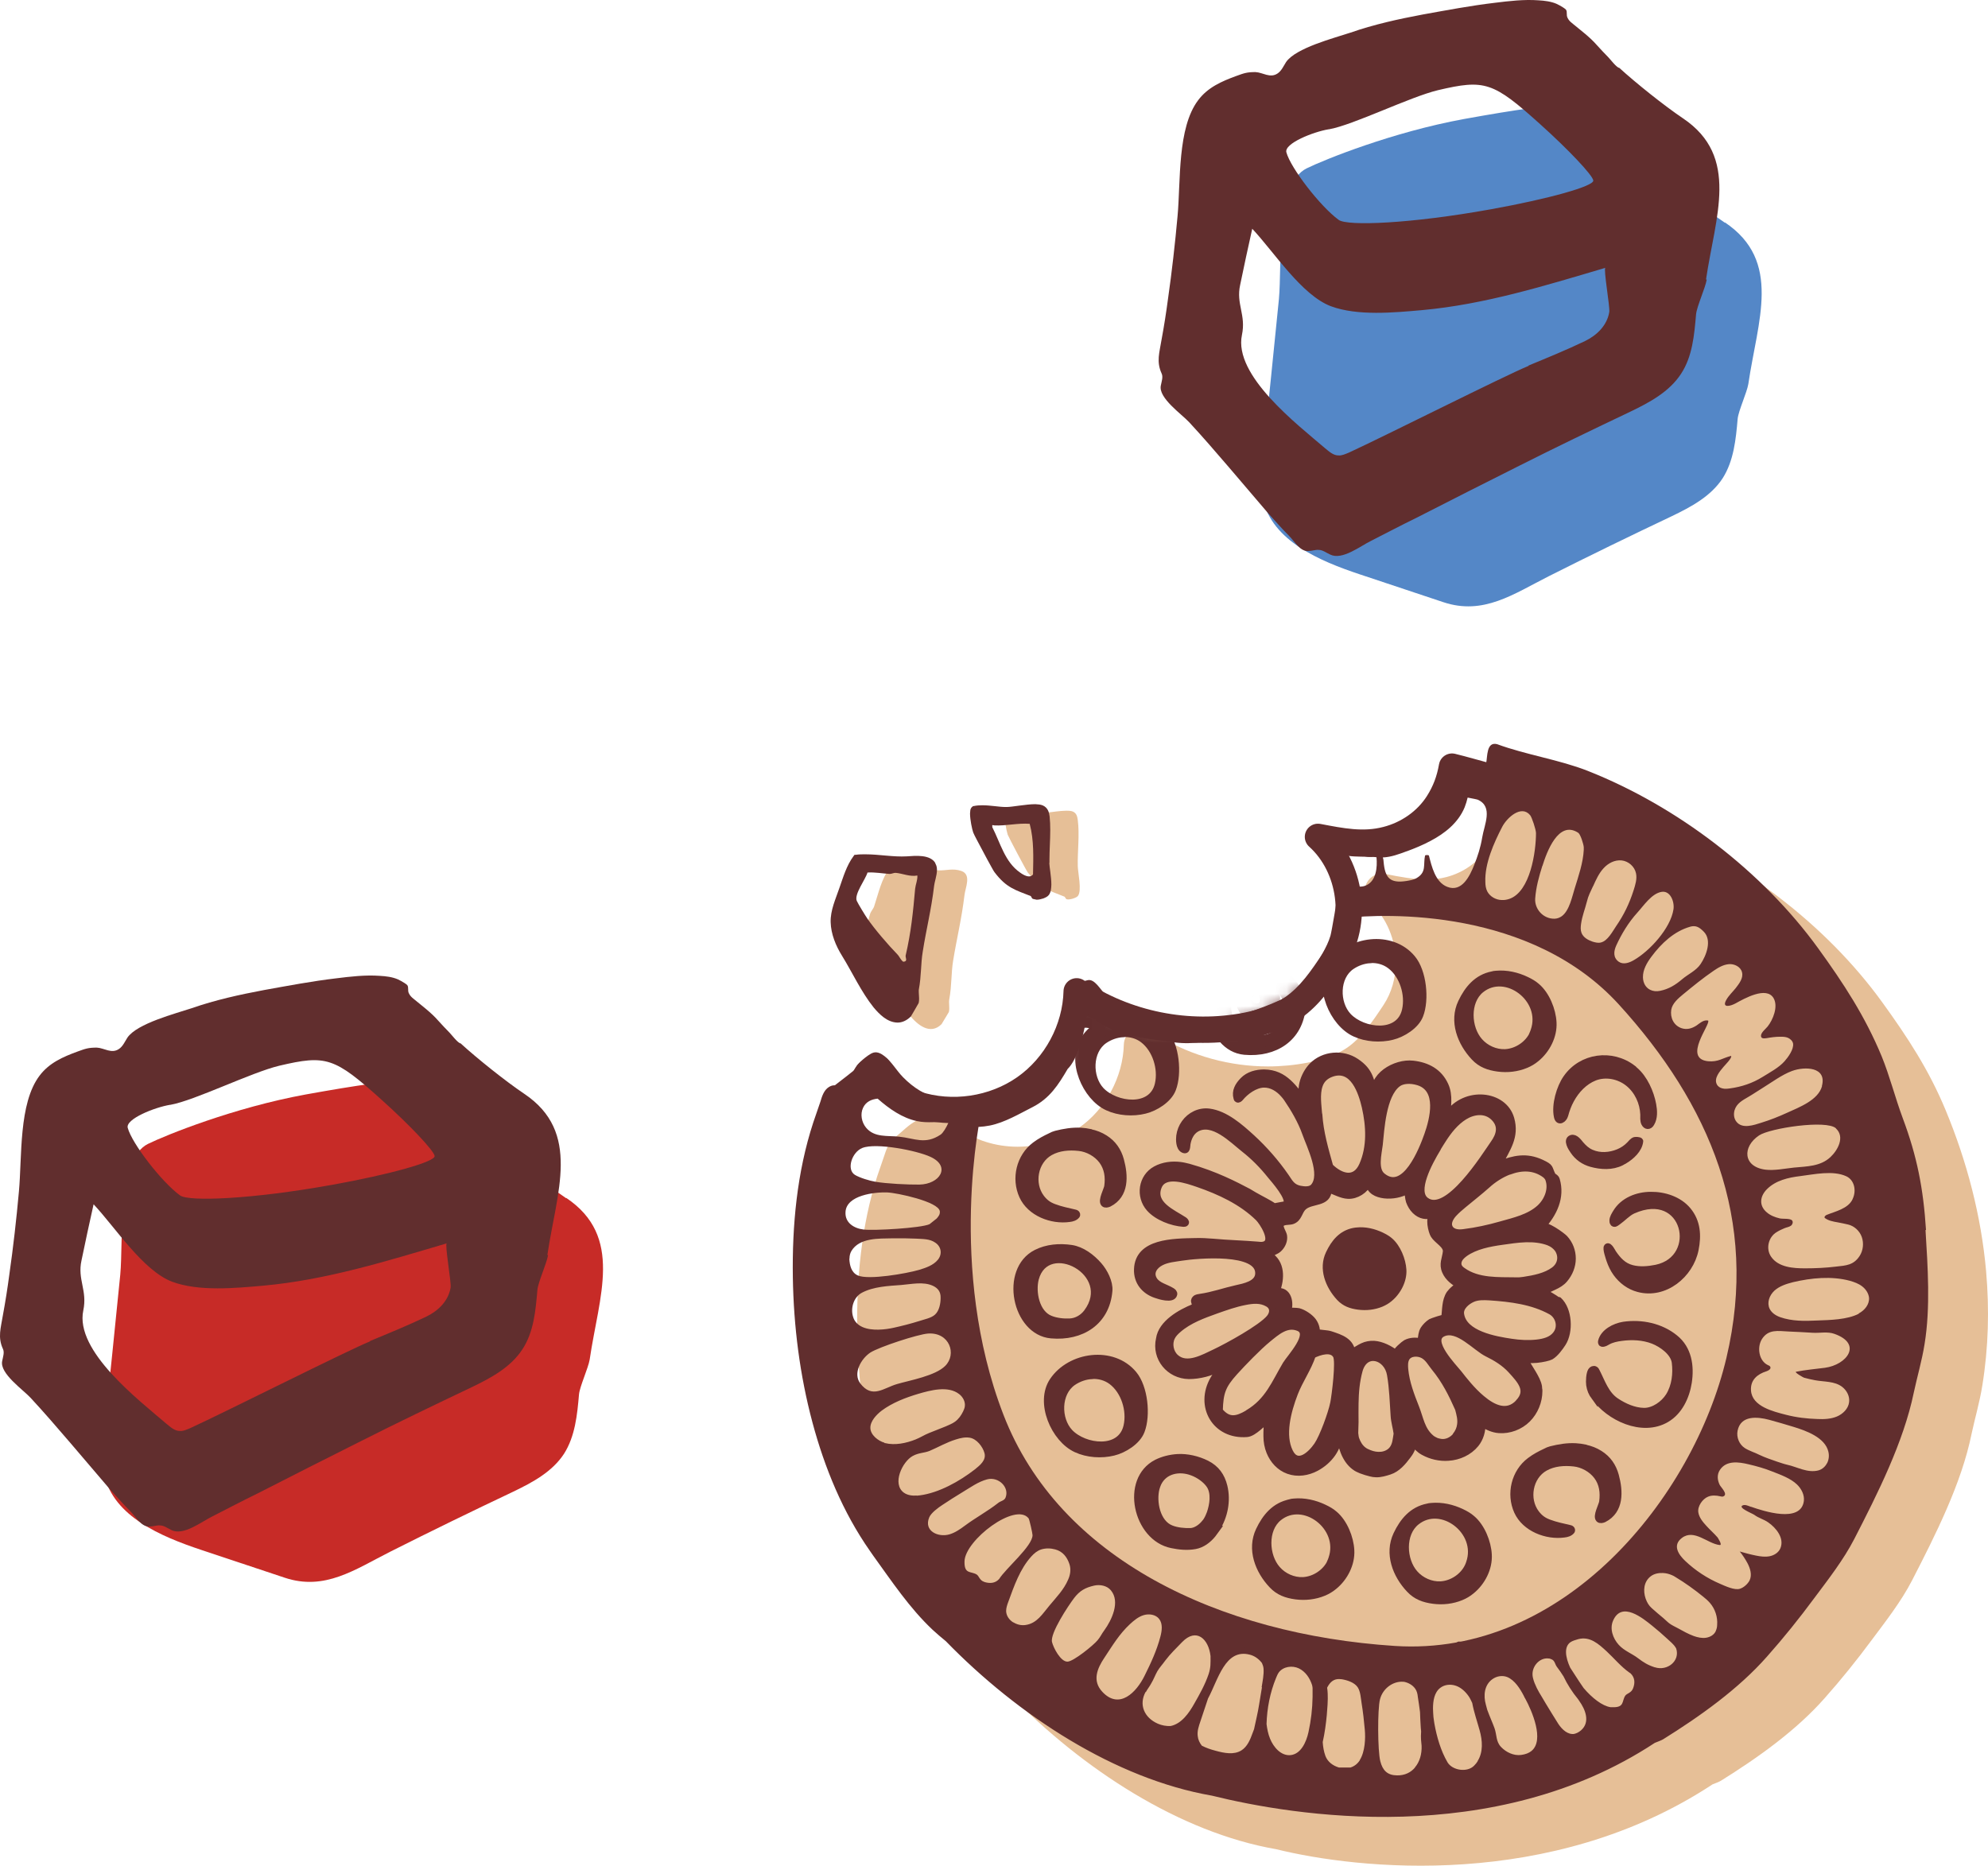
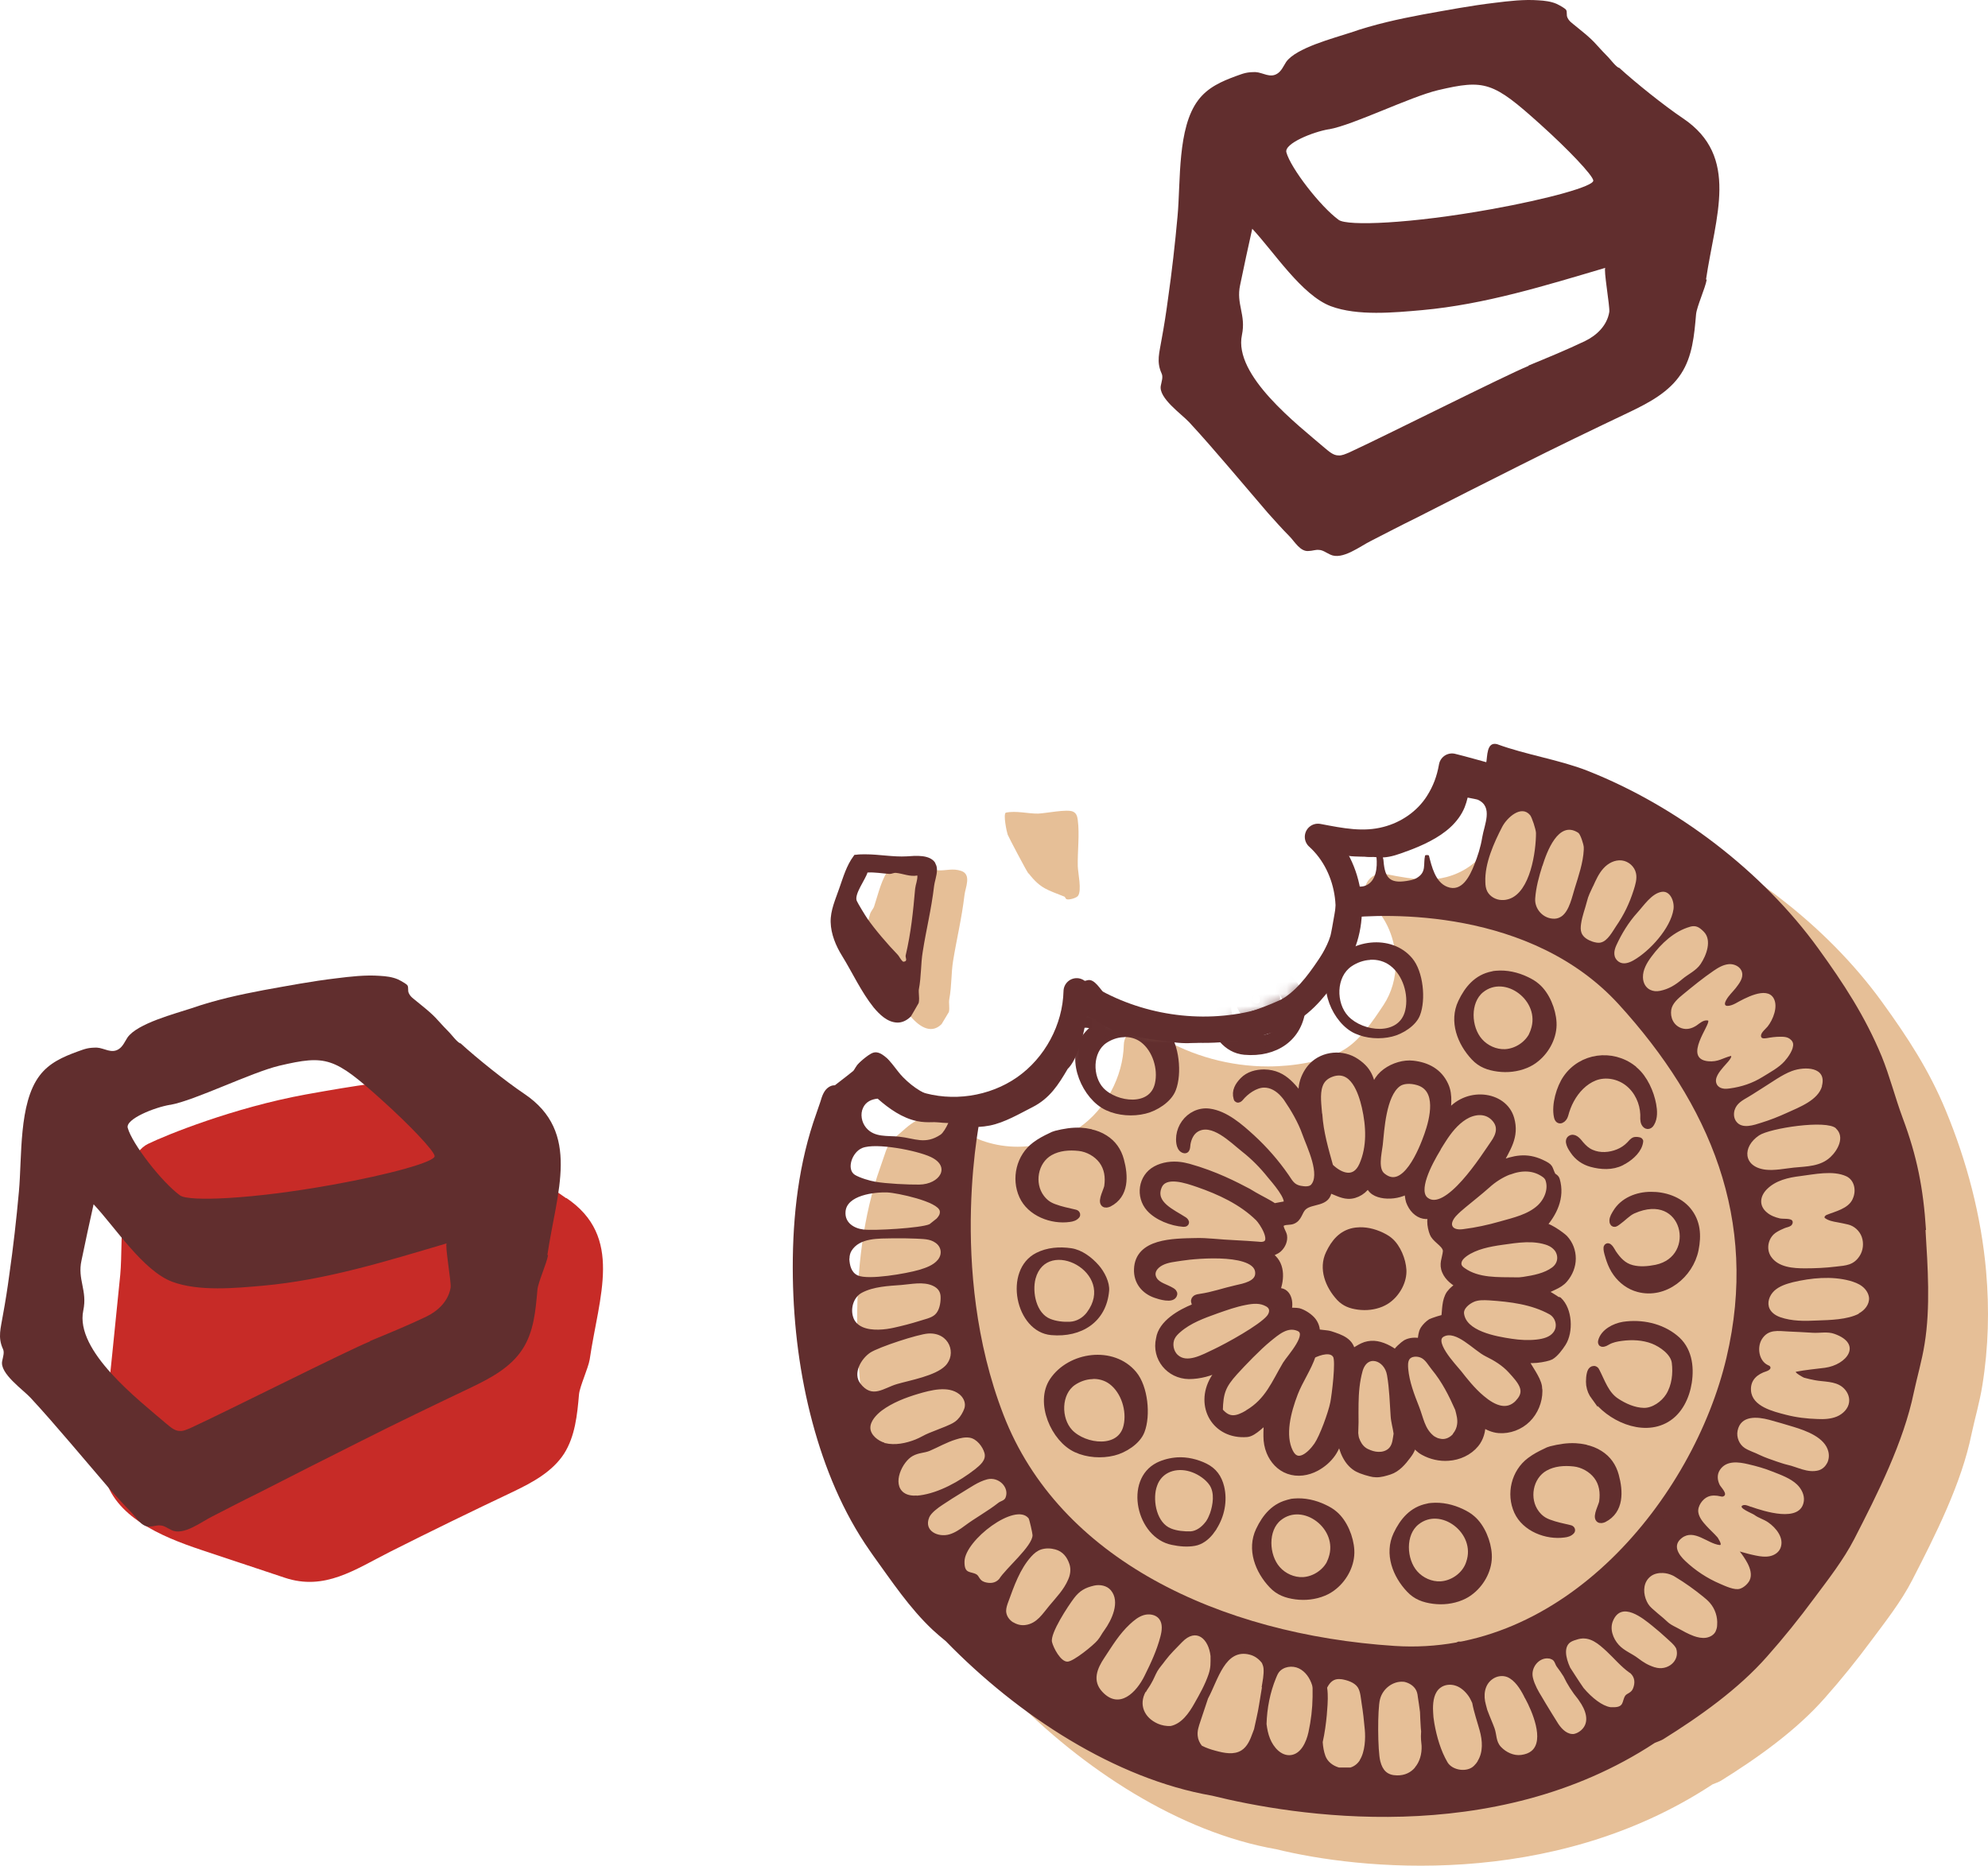
<svg xmlns="http://www.w3.org/2000/svg" width="163" height="153" viewBox="0 0 163 153" fill="none">
  <path d="M162.845 104.244C162.443 99.721 161.275 95.25 159.524 91.036C158.162 87.751 156.411 85.07 154.322 82.184C149.743 75.857 142.751 70.523 135.421 67.623C133.099 66.709 130.362 66.309 127.988 65.42C127.274 65.24 127.209 66.013 127.145 66.605C126.314 66.386 125.471 66.141 124.615 65.935C124.239 65.845 123.837 65.91 123.512 66.129C123.188 66.348 122.967 66.67 122.903 67.056C122.734 68.023 122.462 68.731 121.969 69.53C121.229 70.69 119.958 71.579 118.583 71.927C118.051 72.069 117.519 72.12 116.961 72.12C115.923 72.12 114.808 71.914 113.575 71.669C112.953 71.553 112.343 71.85 112.058 72.417C111.772 72.971 111.902 73.654 112.369 74.066C113.692 75.239 114.444 77.094 114.444 78.937C114.444 80.187 114.107 81.398 113.446 82.403C112.499 83.846 111.578 85.148 110.449 85.921C109.567 86.526 108.438 86.9 107.206 87.145C106.142 87.351 105.052 87.454 103.963 87.454C100.862 87.454 97.736 86.604 95.089 85.019C94.986 84.916 94.869 84.851 94.752 84.813C94.609 84.722 94.467 84.645 94.324 84.555C93.896 84.272 93.351 84.233 92.897 84.465C92.443 84.697 92.158 85.161 92.145 85.663C92.08 88.305 90.653 90.972 88.473 92.48C87.034 93.498 85.217 94.039 83.427 94.039C82.519 94.039 81.624 93.897 80.781 93.626C80.443 93.523 80.119 93.382 79.847 93.227C79.665 93.072 79.484 92.918 79.302 92.737C79.198 92.634 79.094 92.505 79.004 92.389C78.978 92.364 78.965 92.338 78.952 92.299C78.744 91.925 78.653 91.616 78.16 91.603C77.239 91.578 75.916 91.5 75.099 91.925C74.502 92.235 73.931 92.84 73.412 93.253C73.192 93.42 72.984 93.652 72.829 93.936C72.803 93.974 72.803 94.026 72.777 94.064C72.66 94.284 72.582 94.541 72.504 94.773C72.323 95.34 72.102 95.907 71.921 96.474C70.623 100.52 70.221 104.901 70.286 109.153C70.351 113.161 70.857 117.168 71.894 121.047C72.893 124.771 74.385 128.404 76.603 131.574C76.694 131.716 76.798 131.845 76.889 131.987C78.381 134.048 79.873 136.278 81.754 138.056C82.104 138.378 82.467 138.687 82.83 138.983C88.759 145.078 96.711 150.271 104.65 151.65C111.266 153.286 127.158 155.065 140.416 146.328C140.675 146.225 140.934 146.135 141.103 146.032C144.1 144.163 147.265 141.921 149.613 139.254C150.975 137.721 152.259 136.123 153.479 134.474C154.633 132.927 155.892 131.317 156.774 129.603C158.681 125.892 160.821 121.678 161.652 117.593C161.911 116.369 162.326 114.952 162.534 113.625C163.04 110.519 163.118 107.375 162.845 104.257" fill="#E6BF97" />
  <path d="M74.58 83.253C75.216 84.039 76.266 84.916 77.2 83.988L77.797 82.996C77.888 82.648 77.771 82.274 77.836 81.926C78.043 80.792 77.979 79.839 78.147 78.795C78.446 76.952 78.848 75.355 79.081 73.396C79.146 72.803 79.678 71.721 78.822 71.424C78.108 71.18 77.576 71.412 76.915 71.373C75.592 71.308 74.281 71.012 72.958 71.154C72.258 72.107 72.037 73.228 71.674 74.324C71.609 74.53 71.415 74.71 71.337 74.955C70.844 76.437 71.246 77.764 72.037 79.04C72.88 80.393 73.62 82.016 74.606 83.253" fill="#E6BF97" />
  <path d="M84.335 71.618C85.334 72.906 85.904 72.971 87.292 73.538L87.422 73.731C87.63 73.834 88.252 73.641 88.382 73.473C88.719 73.035 88.382 71.592 88.369 71.025C88.343 69.814 88.525 68.435 88.369 67.25C88.33 66.953 88.265 66.683 87.967 66.554C87.487 66.335 85.762 66.696 85.113 66.721C84.296 66.734 83.31 66.464 82.466 66.644C82.246 66.786 82.531 68.177 82.622 68.448C82.726 68.706 84.166 71.438 84.322 71.631" fill="#E6BF97" />
  <path d="M109.618 77.275C109.839 76.501 110.046 75.716 110.267 74.942C110.423 74.375 110.5 73.358 111.123 73.074C111.058 72.919 110.903 72.79 110.734 72.803C110.345 72.842 110.384 73.976 110.332 74.259C110.241 74.878 110.137 75.484 109.968 76.076C109.67 77.094 109.021 77.945 108.593 78.885C108.477 79.13 108.516 79.465 108.36 79.736C108.295 79.852 106.492 81.321 106.232 81.437C104.637 82.184 102.911 82.931 101.186 83.344C99.668 83.704 97.683 83.692 96.166 83.666C94.207 83.64 92.079 82.712 90.6 81.501C90.237 81.205 89.77 80.251 89.186 80.38C88.642 80.496 88.11 80.792 87.734 81.205C87.669 81.269 87.604 81.359 87.591 81.45C87.565 81.617 87.682 81.849 87.708 82.016C87.746 82.249 87.785 82.468 87.824 82.7C87.889 83.099 87.954 83.486 87.928 83.885C87.915 84.13 87.863 84.375 87.824 84.606C87.695 85.277 87.565 85.972 87.292 86.604C86.631 88.163 85.243 89.142 83.712 89.748C83.362 89.89 82.986 90.019 82.622 90.147C82.233 90.289 81.792 90.276 81.377 90.353C81.014 90.418 80.638 90.521 80.274 90.508C77.758 90.431 75.838 90.173 74.034 88.33C73.503 87.789 73.139 87.106 72.53 86.617C72.283 86.423 71.959 86.23 71.622 86.32C71.349 86.398 70.986 86.694 70.765 86.874C70.571 87.042 69.987 87.531 70.234 87.789C70.584 88.163 70.96 88.614 71.414 88.833C71.907 89.065 72.322 89.4 72.763 89.722C73.593 90.328 74.424 90.946 75.371 91.333C76.344 91.719 77.407 91.848 78.458 91.913C80.43 92.016 82.531 91.822 84.14 90.689C85.45 89.761 86.281 88.33 87.357 87.132C88.213 86.191 87.734 84.606 88.408 83.524C88.836 82.815 89.485 83.704 90.315 83.666C91.145 83.627 92.131 84.233 92.936 84.465C93.338 84.581 94.103 84.838 94.505 84.954C95.089 85.109 95.88 84.774 96.464 84.916C98.851 85.483 100.888 84.388 103.262 83.769C105.636 83.15 107.841 81.63 108.879 79.427C109.203 78.744 109.411 77.996 109.618 77.275Z" fill="#612E2E" />
  <mask id="mask0_8_2" style="mask-type:luminance" maskUnits="userSpaceOnUse" x="65" y="61" width="94" height="87">
    <path d="M121.853 62.598C121.814 62.739 121.762 62.881 121.671 62.997C121.36 63.319 120.296 62.868 119.92 62.739C119.57 62.624 119.103 62.198 118.765 62.301C118.713 62.314 118.156 62.727 118.13 62.778C117.831 63.255 118.493 63.629 118.713 63.977C118.856 64.209 118.869 64.415 118.947 64.647C118.986 64.75 119.142 64.775 119.155 64.866C119.219 65.574 118.506 66.592 117.974 67.043C117.52 67.43 114.51 68.86 113.991 68.886C113.278 68.925 111.41 68.925 110.761 68.822C109.905 68.693 109.114 68.01 108.18 68.59C107.674 69.504 108.348 70.007 108.673 70.742C108.88 71.205 109.646 72.893 109.685 73.254C109.711 73.434 109.192 76.463 109.101 76.759C108.802 77.777 108.154 78.627 107.726 79.581C107.609 79.826 107.648 80.148 107.492 80.418C107.427 80.534 105.624 82.003 105.365 82.119C103.769 82.867 102.044 83.614 100.318 84.026C98.801 84.387 96.816 84.374 95.298 84.349C93.339 84.323 91.212 83.395 89.733 82.184C89.37 81.887 88.903 80.934 88.319 81.063C86.944 81.359 87.722 82.776 87.787 83.64C87.839 84.336 87.553 85.586 87.294 86.256C86.944 87.158 85.556 88.743 84.894 89.309C84.064 90.018 82.676 90.521 81.664 90.856C81.482 90.92 81.327 91.178 81.158 91.191C81.028 91.191 80.86 91.036 80.704 91.036C80.548 91.036 80.341 91.075 80.094 91.126C79.861 91.178 79.614 91.217 79.394 91.217C76.877 91.139 74.957 90.882 73.154 89.039C72.388 88.266 71.143 85.753 70.002 87.802C69.781 88.189 70.157 88.459 70.144 88.859L69.431 89.438C68.821 89.335 68.432 88.562 67.783 88.949C67.355 89.206 67.174 89.825 67.044 90.263C66.745 91.307 66.745 92.402 66.499 93.459C66.24 94.567 65.708 95.649 65.539 96.796C64.073 106.731 65.669 119.371 71.636 127.592C73.128 129.654 74.607 131.883 76.501 133.662C77.059 134.177 77.655 134.641 78.252 135.118C82.39 138.455 86.892 141.096 91.977 142.875C92.224 142.965 92.483 143.042 92.73 143.132C106.597 147.784 123.189 150.864 136.408 142.617C145.593 136.896 154.764 124.835 156.97 114.179C157.229 112.954 157.644 111.537 157.852 110.21C158.345 107.208 158.111 103.844 157.93 100.868C157.709 97.479 157.203 94.863 156.023 91.706C155.4 90.031 154.959 88.266 154.297 86.642C152.935 83.356 151.184 80.676 149.095 77.79C144.516 71.463 137.524 66.128 130.194 63.229C127.872 62.314 125.135 61.915 122.761 61.026C122.683 61.013 122.618 61 122.566 61C121.892 61 121.97 62.082 121.866 62.585" fill="white" />
  </mask>
  <g mask="url(#mask0_8_2)">
    <path d="M89.382 92.853C89.136 92.802 88.876 92.763 88.617 92.75C87.93 92.712 87.242 92.828 86.58 92.995C86.425 93.034 86.282 93.098 86.139 93.175C85.698 93.382 85.257 93.614 84.868 93.91C83.597 94.863 83.181 96.642 83.83 98.072C84.466 99.476 86.23 100.146 87.683 99.94C87.903 99.915 88.137 99.85 88.28 99.67C88.319 99.631 88.293 99.554 88.254 99.515C88.215 99.476 88.15 99.463 88.098 99.451C87.54 99.322 86.969 99.206 86.425 99C85.971 98.832 85.672 98.613 85.374 98.227C84.492 97.067 84.816 95.211 86.1 94.49C86.814 94.09 87.657 94.026 88.474 94.116C89.188 94.193 89.914 94.593 90.355 95.173C90.822 95.804 90.913 96.526 90.809 97.286C90.77 97.582 90.278 98.458 90.524 98.703C90.628 98.806 90.796 98.755 90.926 98.703C92.314 97.995 92.236 96.422 91.886 95.134C91.678 94.374 91.263 93.768 90.589 93.343C90.226 93.111 89.823 92.956 89.395 92.866" fill="#612E2E" />
    <path d="M89.382 92.853C89.136 92.802 88.876 92.763 88.617 92.75C87.93 92.712 87.242 92.828 86.58 92.995C86.425 93.034 86.282 93.098 86.139 93.175C85.698 93.382 85.257 93.614 84.868 93.91C83.597 94.863 83.181 96.642 83.83 98.072C84.466 99.476 86.23 100.146 87.683 99.94C87.903 99.915 88.137 99.85 88.28 99.67C88.319 99.631 88.293 99.554 88.254 99.515C88.215 99.476 88.15 99.463 88.098 99.451C87.54 99.322 86.969 99.206 86.425 99C85.971 98.832 85.672 98.613 85.374 98.227C84.492 97.067 84.816 95.211 86.1 94.49C86.814 94.09 87.657 94.026 88.474 94.116C89.188 94.193 89.914 94.593 90.355 95.173C90.822 95.804 90.913 96.526 90.809 97.286C90.77 97.582 90.278 98.458 90.524 98.703C90.628 98.806 90.796 98.755 90.926 98.703C92.314 97.995 92.236 96.422 91.886 95.134C91.678 94.374 91.263 93.768 90.589 93.343C90.226 93.111 89.823 92.956 89.395 92.866L89.382 92.853Z" stroke="#612E2E" stroke-width="0.54" stroke-miterlimit="10" />
    <path d="M130.725 114.539C131.905 116.253 134.656 117.542 136.627 116.382C137.691 115.764 138.262 114.539 138.444 113.367C138.651 112.027 138.444 110.609 137.328 109.72C136.173 108.78 134.591 108.445 133.112 108.664C132.385 108.78 131.477 109.244 131.296 110.004C131.283 110.068 131.296 110.158 131.348 110.171C131.516 110.21 131.672 110.094 131.815 110.017C132.165 109.823 132.554 109.746 132.943 109.695C133.812 109.579 134.72 109.617 135.551 109.939C136.264 110.223 137.224 110.893 137.341 111.718C137.458 112.658 137.341 113.676 136.835 114.488C136.42 115.145 135.59 115.738 134.785 115.725C133.981 115.712 133.177 115.351 132.515 114.913C131.659 114.346 131.348 113.341 130.906 112.478C130.881 112.413 130.842 112.349 130.777 112.31C130.673 112.246 130.53 112.31 130.465 112.413C130.31 112.658 130.284 113.29 130.323 113.573C130.375 113.947 130.517 114.269 130.725 114.552" fill="#612E2E" />
    <path d="M130.725 114.539C131.905 116.253 134.656 117.542 136.627 116.382C137.691 115.764 138.262 114.539 138.444 113.367C138.651 112.027 138.444 110.609 137.328 109.72C136.173 108.78 134.591 108.445 133.112 108.664C132.385 108.78 131.477 109.244 131.296 110.004C131.283 110.068 131.296 110.158 131.348 110.171C131.516 110.21 131.672 110.094 131.815 110.017C132.165 109.823 132.554 109.746 132.943 109.695C133.812 109.579 134.72 109.617 135.551 109.939C136.264 110.223 137.224 110.893 137.341 111.718C137.458 112.658 137.341 113.676 136.835 114.488C136.42 115.145 135.59 115.738 134.785 115.725C133.981 115.712 133.177 115.351 132.515 114.913C131.659 114.346 131.348 113.341 130.906 112.478C130.881 112.413 130.842 112.349 130.777 112.31C130.673 112.246 130.53 112.31 130.465 112.413C130.31 112.658 130.284 113.29 130.323 113.573C130.375 113.947 130.517 114.269 130.725 114.552V114.539Z" stroke="#612E2E" stroke-width="0.54" stroke-miterlimit="10" />
    <path d="M125.679 84.787C125.29 85.637 124.369 86.256 123.422 86.307C122.631 86.346 121.827 85.985 121.308 85.392C120.335 84.297 120.231 82.145 121.424 81.166C123.461 79.517 126.665 81.939 125.77 84.516C125.744 84.606 125.705 84.697 125.666 84.787M122.358 79.929C121.1 80.174 120.335 81.102 119.816 82.197C119.076 83.756 119.751 85.508 120.88 86.707C121.411 87.274 122.047 87.506 122.825 87.609C123.591 87.712 124.395 87.622 125.109 87.325C125.42 87.196 125.705 87.029 125.965 86.81C126.821 86.114 127.418 84.967 127.353 83.846C127.301 82.828 126.795 81.565 126.004 80.895C125.757 80.676 125.459 80.509 125.161 80.367C124.382 79.993 123.526 79.8 122.67 79.877C122.566 79.877 122.449 79.903 122.358 79.929Z" fill="#612E2E" />
    <path d="M125.679 84.787C125.29 85.637 124.369 86.256 123.422 86.307C122.631 86.346 121.827 85.985 121.308 85.392C120.335 84.297 120.231 82.145 121.424 81.166C123.461 79.517 126.665 81.939 125.77 84.516C125.744 84.606 125.705 84.697 125.666 84.787H125.679ZM122.358 79.929C121.1 80.174 120.335 81.102 119.816 82.197C119.076 83.756 119.751 85.508 120.88 86.707C121.411 87.274 122.047 87.506 122.825 87.609C123.591 87.712 124.395 87.622 125.109 87.325C125.42 87.196 125.705 87.029 125.965 86.81C126.821 86.114 127.418 84.967 127.353 83.846C127.301 82.828 126.795 81.565 126.004 80.895C125.757 80.676 125.459 80.509 125.161 80.367C124.382 79.993 123.526 79.8 122.67 79.877C122.566 79.877 122.449 79.903 122.358 79.929Z" stroke="#612E2E" stroke-width="0.54" stroke-miterlimit="10" />
    <path d="M89.524 112.813C90.095 112.787 90.666 112.929 91.146 113.29C92.197 114.089 92.677 115.673 92.391 116.936C91.911 119.101 88.915 118.727 87.708 117.452C86.696 116.369 86.709 114.23 87.981 113.354C88.435 113.045 88.98 112.852 89.511 112.826M86.32 113.238C85.127 115.016 86.437 118.019 88.24 118.843C89.161 119.269 90.316 119.346 91.302 119.101C92.158 118.895 93.26 118.212 93.585 117.349C94.078 116.073 93.857 113.766 92.949 112.684C91.25 110.635 87.747 111.112 86.32 113.238Z" fill="#612E2E" />
    <path d="M89.524 112.813C90.095 112.787 90.666 112.929 91.146 113.29C92.197 114.089 92.677 115.673 92.391 116.936C91.911 119.101 88.915 118.727 87.708 117.452C86.696 116.369 86.709 114.23 87.981 113.354C88.435 113.045 88.98 112.852 89.511 112.826L89.524 112.813ZM86.32 113.238C85.127 115.016 86.437 118.019 88.24 118.843C89.161 119.269 90.316 119.346 91.302 119.101C92.158 118.895 93.26 118.212 93.585 117.349C94.078 116.073 93.857 113.766 92.949 112.684C91.25 110.635 87.747 111.112 86.32 113.238Z" stroke="#612E2E" stroke-width="0.54" stroke-miterlimit="10" />
    <path d="M112.357 78.705C112.928 78.679 113.499 78.821 113.979 79.182C115.029 79.968 115.509 81.565 115.224 82.828C114.744 84.993 111.747 84.619 110.541 83.331C109.529 82.248 109.542 80.109 110.813 79.246C111.267 78.937 111.812 78.743 112.344 78.718M109.166 79.143C107.972 80.921 109.283 83.923 111.086 84.748C112.007 85.173 113.161 85.251 114.147 85.006C115.003 84.8 116.106 84.117 116.43 83.253C116.923 81.978 116.703 79.671 115.795 78.589C114.095 76.54 110.593 77.017 109.166 79.143Z" fill="#612E2E" />
-     <path d="M112.357 78.705C112.928 78.679 113.499 78.821 113.979 79.182C115.029 79.968 115.509 81.565 115.224 82.828C114.744 84.993 111.747 84.619 110.541 83.331C109.529 82.248 109.542 80.109 110.813 79.246C111.267 78.937 111.812 78.743 112.344 78.718L112.357 78.705ZM109.166 79.143C107.972 80.921 109.283 83.923 111.086 84.748C112.007 85.173 113.161 85.251 114.147 85.006C115.003 84.8 116.106 84.117 116.43 83.253C116.923 81.978 116.703 79.671 115.795 78.589C114.095 76.54 110.593 77.017 109.166 79.143Z" stroke="#612E2E" stroke-width="0.54" stroke-miterlimit="10" />
    <path d="M89.109 107.633C88.785 108.058 88.279 108.367 87.721 108.393C87.203 108.419 86.606 108.354 86.126 108.161C84.958 107.71 84.621 105.958 84.906 104.862C85.84 101.409 91.561 104.373 89.109 107.633ZM84.958 102.749C82.221 104.141 83.246 109.231 86.191 109.488C88.668 109.707 90.718 108.419 90.939 105.855C91.003 105.159 90.549 104.283 90.095 103.767C89.525 103.11 88.707 102.491 87.838 102.363C86.865 102.221 85.84 102.298 84.958 102.749Z" fill="#612E2E" />
-     <path d="M89.109 107.633C88.785 108.058 88.279 108.367 87.721 108.393C87.203 108.419 86.606 108.354 86.126 108.161C84.958 107.71 84.621 105.958 84.906 104.862C85.84 101.409 91.561 104.373 89.109 107.633ZM84.958 102.749C82.221 104.141 83.246 109.231 86.191 109.488C88.668 109.707 90.718 108.419 90.939 105.855C91.003 105.159 90.549 104.283 90.095 103.767C89.525 103.11 88.707 102.491 87.838 102.363C86.865 102.221 85.84 102.298 84.958 102.749Z" stroke="#612E2E" stroke-width="0.54" stroke-miterlimit="10" />
    <path d="M133.878 87.609C132.166 86.294 129.675 86.617 128.43 88.408C127.885 89.181 127.47 90.611 127.677 91.565C127.781 92.106 128.222 91.797 128.313 91.449C128.43 91.011 128.586 90.585 128.806 90.186C129.234 89.4 129.896 88.691 130.739 88.356C131.66 87.995 132.75 88.214 133.515 88.833C134.281 89.451 134.722 90.418 134.76 91.397C134.76 91.603 134.735 91.887 134.825 92.093C134.968 92.389 135.228 92.389 135.383 92.119C135.656 91.668 135.617 91.075 135.526 90.585C135.344 89.593 134.825 88.421 134.034 87.751C133.982 87.712 133.93 87.66 133.878 87.622" fill="#612E2E" />
    <path d="M133.878 87.609C132.166 86.294 129.675 86.617 128.43 88.408C127.885 89.181 127.47 90.611 127.677 91.565C127.781 92.106 128.222 91.797 128.313 91.449C128.43 91.011 128.586 90.585 128.806 90.186C129.234 89.4 129.896 88.691 130.739 88.356C131.66 87.995 132.75 88.214 133.515 88.833C134.281 89.451 134.722 90.418 134.76 91.397C134.76 91.603 134.735 91.887 134.825 92.093C134.968 92.389 135.228 92.389 135.383 92.119C135.656 91.668 135.617 91.075 135.526 90.585C135.344 89.593 134.825 88.421 134.034 87.751C133.982 87.712 133.93 87.66 133.878 87.622V87.609Z" stroke="#612E2E" stroke-width="0.54" stroke-miterlimit="10" />
    <path d="M133.178 95.185C133.762 94.837 134.384 94.27 134.462 93.588C134.462 93.497 134.099 93.497 134.047 93.51C133.865 93.562 133.749 93.742 133.619 93.871C133.36 94.142 133.035 94.361 132.685 94.502C131.997 94.786 131.18 94.85 130.48 94.541C130.116 94.386 129.857 94.142 129.598 93.845C129.442 93.652 129.143 93.24 128.845 93.343C128.417 93.497 128.845 94.154 129.001 94.374C129.351 94.902 129.87 95.263 130.48 95.43C131.284 95.649 132.179 95.701 132.944 95.314C133.022 95.275 133.087 95.237 133.165 95.185" fill="#612E2E" />
    <path d="M133.178 95.185C133.762 94.837 134.384 94.27 134.462 93.588C134.462 93.497 134.099 93.497 134.047 93.51C133.865 93.562 133.749 93.742 133.619 93.871C133.36 94.142 133.035 94.361 132.685 94.502C131.997 94.786 131.18 94.85 130.48 94.541C130.116 94.386 129.857 94.142 129.598 93.845C129.442 93.652 129.143 93.24 128.845 93.343C128.417 93.497 128.845 94.154 129.001 94.374C129.351 94.902 129.87 95.263 130.48 95.43C131.284 95.649 132.179 95.701 132.944 95.314C133.022 95.275 133.087 95.237 133.165 95.185H133.178Z" stroke="#612E2E" stroke-width="0.54" stroke-miterlimit="10" />
    <path d="M132.282 100.301C132.282 100.301 132.321 100.327 132.346 100.34C132.437 100.365 132.58 100.237 132.658 100.185C133.06 99.902 133.436 99.476 133.877 99.27C138.249 97.312 139.533 103.2 135.797 103.986C135.149 104.115 134.461 104.18 133.812 104.012C133.099 103.832 132.658 103.342 132.256 102.749C132.204 102.672 131.931 102.105 131.776 102.247C131.646 102.376 131.931 103.174 131.983 103.342C132.113 103.716 132.282 104.076 132.515 104.399C132.956 105.017 133.592 105.494 134.331 105.687C136.498 106.267 138.586 104.54 139.001 102.479C139.235 101.319 139.17 100.198 138.392 99.257C137.665 98.381 136.459 97.995 135.356 98.007C134.253 98.007 133.086 98.458 132.502 99.438C132.385 99.631 132.243 99.85 132.23 100.082C132.23 100.146 132.23 100.237 132.282 100.301Z" fill="#612E2E" />
    <path d="M132.282 100.301C132.282 100.301 132.321 100.327 132.346 100.34C132.437 100.365 132.58 100.237 132.658 100.185C133.06 99.902 133.436 99.476 133.877 99.27C138.249 97.312 139.533 103.2 135.797 103.986C135.149 104.115 134.461 104.18 133.812 104.012C133.099 103.832 132.658 103.342 132.256 102.749C132.204 102.672 131.931 102.105 131.776 102.247C131.646 102.376 131.931 103.174 131.983 103.342C132.113 103.716 132.282 104.076 132.515 104.399C132.956 105.017 133.592 105.494 134.331 105.687C136.498 106.267 138.586 104.54 139.001 102.479C139.235 101.319 139.17 100.198 138.392 99.257C137.665 98.381 136.459 97.995 135.356 98.007C134.253 98.007 133.086 98.458 132.502 99.438C132.385 99.631 132.243 99.85 132.23 100.082C132.23 100.146 132.23 100.237 132.282 100.301Z" stroke="#612E2E" stroke-width="0.54" stroke-miterlimit="10" />
    <path d="M129.961 118.727C129.714 118.676 129.455 118.637 129.195 118.624C128.508 118.586 127.82 118.701 127.158 118.869C127.003 118.908 126.86 118.972 126.717 119.049C126.276 119.256 125.835 119.487 125.446 119.784C124.175 120.737 123.76 122.516 124.408 123.946C125.044 125.338 126.808 126.02 128.261 125.814C128.482 125.789 128.715 125.724 128.858 125.544C128.897 125.492 128.871 125.428 128.832 125.389C128.793 125.35 128.728 125.338 128.676 125.325C128.118 125.196 127.548 125.08 127.003 124.874C126.549 124.706 126.25 124.487 125.952 124.101C125.07 122.941 125.394 121.085 126.678 120.364C127.392 119.964 128.235 119.9 129.052 119.99C129.766 120.067 130.492 120.467 130.933 121.047C131.4 121.665 131.491 122.4 131.387 123.16C131.349 123.456 130.856 124.332 131.102 124.577C131.206 124.68 131.375 124.629 131.504 124.577C132.892 123.869 132.814 122.297 132.464 121.008C132.257 120.248 131.842 119.642 131.167 119.217C130.804 118.985 130.402 118.83 129.973 118.74" fill="#612E2E" />
    <path d="M129.961 118.727C129.714 118.676 129.455 118.637 129.195 118.624C128.508 118.586 127.82 118.701 127.158 118.869C127.003 118.908 126.86 118.972 126.717 119.049C126.276 119.256 125.835 119.487 125.446 119.784C124.175 120.737 123.76 122.516 124.408 123.946C125.044 125.338 126.808 126.02 128.261 125.814C128.482 125.789 128.715 125.724 128.858 125.544C128.897 125.492 128.871 125.428 128.832 125.389C128.793 125.35 128.728 125.338 128.676 125.325C128.118 125.196 127.548 125.08 127.003 124.874C126.549 124.706 126.25 124.487 125.952 124.101C125.07 122.941 125.394 121.085 126.678 120.364C127.392 119.964 128.235 119.9 129.052 119.99C129.766 120.067 130.492 120.467 130.933 121.047C131.4 121.665 131.491 122.4 131.387 123.16C131.349 123.456 130.856 124.332 131.102 124.577C131.206 124.68 131.375 124.629 131.504 124.577C132.892 123.869 132.814 122.297 132.464 121.008C132.257 120.248 131.842 119.642 131.167 119.217C130.804 118.985 130.402 118.83 129.973 118.74L129.961 118.727Z" stroke="#612E2E" stroke-width="0.54" stroke-miterlimit="10" />
    <path d="M109.099 128.082C108.71 128.933 107.789 129.551 106.842 129.603C106.051 129.641 105.246 129.281 104.728 128.688C103.755 127.593 103.651 125.428 104.844 124.461C106.881 122.812 110.085 125.234 109.19 127.812C109.164 127.902 109.125 127.992 109.086 128.082M105.778 123.224C104.52 123.469 103.755 124.397 103.236 125.492C102.496 127.051 103.171 128.804 104.299 129.989C104.831 130.556 105.467 130.788 106.245 130.891C107.011 130.994 107.815 130.904 108.529 130.608C108.84 130.479 109.125 130.311 109.385 130.092C110.241 129.397 110.838 128.25 110.773 127.129C110.721 126.111 110.215 124.848 109.424 124.178C109.177 123.959 108.879 123.791 108.58 123.65C107.802 123.276 106.946 123.083 106.09 123.16C105.986 123.16 105.869 123.186 105.778 123.211" fill="#612E2E" />
    <path d="M109.099 128.082C108.71 128.933 107.789 129.551 106.842 129.603C106.051 129.641 105.246 129.281 104.728 128.688C103.755 127.593 103.651 125.428 104.844 124.461C106.881 122.812 110.085 125.234 109.19 127.812C109.164 127.902 109.125 127.992 109.086 128.082H109.099ZM105.778 123.224C104.52 123.469 103.755 124.397 103.236 125.492C102.496 127.051 103.171 128.804 104.299 129.989C104.831 130.556 105.467 130.788 106.245 130.891C107.011 130.994 107.815 130.904 108.529 130.608C108.84 130.479 109.125 130.311 109.385 130.092C110.241 129.397 110.838 128.25 110.773 127.129C110.721 126.111 110.215 124.848 109.424 124.178C109.177 123.959 108.879 123.791 108.58 123.65C107.802 123.276 106.946 123.083 106.09 123.16C105.986 123.16 105.869 123.186 105.778 123.211V123.224Z" stroke="#612E2E" stroke-width="0.54" stroke-miterlimit="10" />
    <path d="M120.373 128.43C119.984 129.281 119.063 129.899 118.116 129.951C117.324 129.989 116.52 129.628 116.001 129.036C115.028 127.94 114.924 125.776 116.131 124.809C118.167 123.16 121.372 125.582 120.477 128.16C120.451 128.25 120.412 128.34 120.373 128.43ZM117.052 123.572C115.793 123.817 115.028 124.745 114.509 125.84C113.77 127.412 114.444 129.165 115.573 130.35C116.105 130.917 116.74 131.149 117.519 131.252C118.284 131.355 119.089 131.265 119.802 130.969C120.113 130.84 120.399 130.672 120.658 130.453C121.514 129.757 122.111 128.611 122.046 127.489C121.994 126.472 121.488 125.209 120.697 124.539C120.451 124.32 120.152 124.152 119.854 124.01C119.076 123.637 118.219 123.443 117.363 123.521C117.259 123.521 117.143 123.547 117.052 123.572Z" fill="#612E2E" />
    <path d="M120.373 128.43C119.984 129.281 119.063 129.899 118.116 129.951C117.324 129.989 116.52 129.628 116.001 129.036C115.028 127.94 114.924 125.776 116.131 124.809C118.167 123.16 121.372 125.582 120.477 128.16C120.451 128.25 120.412 128.34 120.373 128.43ZM117.052 123.572C115.793 123.817 115.028 124.745 114.509 125.84C113.77 127.412 114.444 129.165 115.573 130.35C116.105 130.917 116.74 131.149 117.519 131.252C118.284 131.355 119.088 131.265 119.802 130.969C120.113 130.84 120.399 130.672 120.658 130.453C121.514 129.757 122.111 128.611 122.046 127.489C121.994 126.472 121.488 125.209 120.697 124.539C120.451 124.32 120.152 124.152 119.854 124.01C119.076 123.637 118.219 123.443 117.363 123.521C117.259 123.521 117.143 123.547 117.052 123.572Z" stroke="#612E2E" stroke-width="0.54" stroke-miterlimit="10" />
    <path d="M92.093 84.774C92.663 84.748 93.234 84.89 93.714 85.251C94.765 86.049 95.245 87.634 94.96 88.897C94.48 91.062 91.483 90.688 90.276 89.413C89.265 88.33 89.278 86.191 90.549 85.315C91.003 85.006 91.548 84.812 92.08 84.787M88.888 85.199C87.695 86.977 89.005 89.98 90.808 90.804C91.73 91.23 92.884 91.307 93.87 91.062C94.726 90.856 95.829 90.173 96.153 89.309C96.646 88.034 96.425 85.727 95.517 84.645C93.818 82.596 90.316 83.073 88.888 85.199Z" fill="#612E2E" />
    <path d="M92.093 84.774C92.663 84.748 93.234 84.89 93.714 85.251C94.765 86.049 95.245 87.634 94.96 88.897C94.48 91.062 91.483 90.688 90.276 89.413C89.265 88.33 89.278 86.191 90.549 85.315C91.003 85.006 91.548 84.812 92.08 84.787L92.093 84.774ZM88.888 85.199C87.695 86.977 89.005 89.98 90.808 90.804C91.73 91.23 92.884 91.307 93.87 91.062C94.726 90.856 95.829 90.173 96.153 89.309C96.646 88.034 96.425 85.727 95.517 84.645C93.818 82.596 90.316 83.073 88.888 85.199Z" stroke="#612E2E" stroke-width="0.54" stroke-miterlimit="10" />
    <path d="M90.108 84.014C90.276 83.949 90.315 83.82 90.056 83.588C89.913 83.46 89.706 83.408 89.55 83.292C88.992 82.893 89.654 82.042 90.186 82.094C90.665 82.132 90.964 82.751 91.107 83.125C91.12 83.176 91.145 83.228 91.184 83.266C91.301 83.356 91.483 83.241 91.535 83.099C91.768 82.48 91.716 81.681 91.171 81.256C90.198 80.483 88.058 81.115 88.162 82.506C88.214 83.086 88.395 83.692 88.966 83.962C89.161 84.052 89.835 84.13 90.121 84.014" fill="#612E2E" />
    <path d="M90.108 84.014C90.276 83.949 90.315 83.82 90.056 83.588C89.913 83.46 89.706 83.408 89.55 83.292C88.992 82.893 89.654 82.042 90.186 82.094C90.665 82.132 90.964 82.751 91.107 83.125C91.12 83.176 91.145 83.228 91.184 83.266C91.301 83.356 91.483 83.241 91.535 83.099C91.768 82.48 91.716 81.681 91.171 81.256C90.198 80.483 88.058 81.115 88.162 82.506C88.214 83.086 88.395 83.692 88.966 83.962C89.161 84.052 89.835 84.13 90.121 84.014H90.108Z" stroke="#612E2E" stroke-width="0.54" stroke-miterlimit="10" />
    <path d="M104.961 84.374C104.637 84.8 104.131 85.109 103.573 85.135C103.054 85.16 102.457 85.096 101.977 84.903C100.81 84.452 100.472 82.699 100.758 81.604C101.692 78.151 107.413 81.115 104.961 84.374ZM100.81 79.491C98.073 80.882 99.097 85.972 102.042 86.23C104.52 86.449 106.57 85.16 106.79 82.596C106.855 81.9 106.401 81.024 105.947 80.509C105.376 79.852 104.559 79.233 103.69 79.104C102.717 78.963 101.692 79.04 100.81 79.491Z" fill="#612E2E" />
    <path d="M104.961 84.374C104.637 84.8 104.131 85.109 103.573 85.135C103.054 85.16 102.457 85.096 101.977 84.903C100.81 84.452 100.472 82.699 100.758 81.604C101.692 78.151 107.413 81.115 104.961 84.374ZM100.81 79.491C98.073 80.882 99.097 85.972 102.042 86.23C104.52 86.449 106.57 85.16 106.79 82.596C106.855 81.9 106.401 81.024 105.947 80.509C105.376 79.852 104.559 79.233 103.69 79.104C102.717 78.963 101.692 79.04 100.81 79.491Z" stroke="#612E2E" stroke-width="0.54" stroke-miterlimit="10" />
-     <path d="M103.535 81.72C103.781 82.622 102.899 82.777 102.471 82.274C102.004 81.707 103.262 80.702 103.535 81.72ZM104.157 82.983C105.247 82.094 104.547 80.444 103.159 80.483C100.253 80.56 101.771 84.916 104.157 82.983Z" fill="#612E2E" />
+     <path d="M103.535 81.72C103.781 82.622 102.899 82.777 102.471 82.274C102.004 81.707 103.262 80.702 103.535 81.72ZM104.157 82.983C105.247 82.094 104.547 80.444 103.159 80.483C100.253 80.56 101.771 84.916 104.157 82.983" fill="#612E2E" />
    <path d="M103.535 81.72C103.781 82.622 102.899 82.777 102.471 82.274C102.004 81.707 103.262 80.702 103.535 81.72ZM104.157 82.983C105.247 82.094 104.547 80.444 103.159 80.483C100.253 80.56 101.771 84.916 104.157 82.983Z" stroke="#612E2E" stroke-width="0.54" stroke-miterlimit="10" />
    <path d="M98.813 124.848C98.528 125.221 98.074 125.557 97.62 125.582C97.101 125.595 96.504 125.544 96.024 125.35C94.856 124.899 94.519 123.147 94.805 122.052C94.843 121.91 94.895 121.781 94.947 121.652C95.453 120.57 96.698 120.338 97.749 120.737C98.281 120.931 98.865 121.33 99.176 121.794C99.604 122.438 99.449 123.405 99.215 124.088C99.137 124.281 99.059 124.487 98.943 124.667C98.904 124.732 98.865 124.796 98.813 124.848ZM99.734 125.402C100.396 124.371 100.655 123.095 100.37 121.897C100.162 121.047 99.721 120.428 98.93 120.029C98.203 119.668 97.334 119.462 96.53 119.513C95.946 119.552 95.362 119.694 94.843 119.951C92.106 121.343 93.17 126.111 96.076 126.69C96.698 126.819 97.347 126.884 97.983 126.768C98.567 126.665 99.072 126.278 99.436 125.827C99.54 125.685 99.643 125.544 99.747 125.402" fill="#612E2E" />
-     <path d="M98.813 124.848C98.528 125.221 98.074 125.557 97.62 125.582C97.101 125.595 96.504 125.544 96.024 125.35C94.856 124.899 94.519 123.147 94.805 122.052C94.843 121.91 94.895 121.781 94.947 121.652C95.453 120.57 96.698 120.338 97.749 120.737C98.281 120.931 98.865 121.33 99.176 121.794C99.604 122.438 99.449 123.405 99.215 124.088C99.137 124.281 99.059 124.487 98.943 124.667C98.904 124.732 98.865 124.796 98.813 124.848ZM99.734 125.402C100.396 124.371 100.655 123.095 100.37 121.897C100.162 121.047 99.721 120.428 98.93 120.029C98.203 119.668 97.334 119.462 96.53 119.513C95.946 119.552 95.362 119.694 94.843 119.951C92.106 121.343 93.17 126.111 96.076 126.69C96.698 126.819 97.347 126.884 97.983 126.768C98.567 126.665 99.072 126.278 99.436 125.827C99.54 125.685 99.643 125.544 99.747 125.402H99.734Z" stroke="#612E2E" stroke-width="0.54" stroke-miterlimit="10" />
  </g>
  <path d="M152.403 107.736C151.456 108.225 150.055 108.251 148.978 108.29C147.966 108.341 146.928 108.354 145.968 108.019C145.605 107.89 145.268 107.671 145.099 107.336C144.853 106.834 145.073 106.228 145.488 105.842C145.903 105.468 146.461 105.288 147.019 105.146C148.498 104.798 150.171 104.63 151.663 105.03C152.027 105.133 152.39 105.262 152.688 105.494C152.986 105.726 153.207 106.061 153.246 106.421C153.285 106.963 152.896 107.452 152.403 107.71M150.612 116.163C150.12 116.369 149.562 116.395 149.017 116.369C148.148 116.343 147.279 116.24 146.435 116.021C145.385 115.751 143.659 115.338 143.568 114.037C143.504 113.161 144.1 112.684 144.84 112.452C145.008 112.4 145.229 112.259 145.151 112.091C145.112 112.014 145.034 111.975 144.956 111.949C144.217 111.601 144.048 110.506 144.451 109.836C144.982 108.973 145.8 109.153 146.643 109.192C147.304 109.218 147.966 109.256 148.615 109.295C149.211 109.334 149.834 109.179 150.405 109.385C152.74 110.21 151.43 111.924 149.627 112.168C148.835 112.271 148.044 112.336 147.266 112.491C147.084 112.529 147.862 112.967 147.914 112.98C148.213 113.058 148.511 113.135 148.809 113.186C149.549 113.328 150.431 113.251 151.054 113.74C151.43 114.037 151.676 114.514 151.611 114.99C151.547 115.519 151.105 115.957 150.612 116.163ZM149.808 119.977C149.666 120.261 149.419 120.492 149.095 120.583C148.2 120.815 147.369 120.299 146.539 120.119C146.254 120.054 145.981 119.951 145.696 119.861C145.216 119.694 144.71 119.526 144.256 119.307C143.88 119.114 143.426 118.985 143.062 118.753C142.608 118.457 142.362 117.877 142.466 117.335C142.725 116.047 144.087 116.176 145.06 116.434C145.722 116.614 146.383 116.807 147.058 117.013C148.07 117.323 149.64 117.877 149.912 119.049C149.99 119.371 149.951 119.706 149.808 119.99M143.568 123.572C143.387 123.508 143.101 123.366 142.907 123.443C142.414 123.624 143.685 124.113 143.841 124.229C144.204 124.5 144.619 124.59 144.982 124.848C145.618 125.286 146.319 126.136 145.981 126.961C145.839 127.309 145.488 127.541 145.112 127.618C144.736 127.695 144.347 127.644 143.971 127.567C143.517 127.476 143.088 127.36 142.647 127.232C142.881 127.528 143.088 127.837 143.27 128.172C143.504 128.61 143.672 129.152 143.452 129.603C143.309 129.886 142.985 130.182 142.673 130.285C142.232 130.44 141.428 130.054 141.039 129.886C139.975 129.435 139.002 128.791 138.172 128.005C137.601 127.464 137.121 126.716 137.899 126.123C138.911 125.35 140.014 126.6 141 126.703C141.259 126.729 140.844 126.111 140.831 126.085C140.546 125.75 140.209 125.466 139.91 125.131C139.625 124.822 139.313 124.448 139.249 124.023C139.171 123.521 139.599 122.915 140.053 122.735C140.364 122.606 140.727 122.631 141.052 122.709C141.143 122.735 141.233 122.747 141.311 122.709C141.7 122.528 141.104 121.974 141 121.768C140.805 121.369 140.766 120.918 141.026 120.531C141.558 119.745 142.557 119.887 143.361 120.08C144.035 120.235 144.71 120.428 145.346 120.686C146.007 120.943 146.825 121.24 147.343 121.742C147.694 122.077 147.966 122.593 147.901 123.095C147.655 124.938 144.593 123.92 143.555 123.559M140.688 133.739C140.559 134.061 140.221 134.254 139.884 134.306C139.547 134.357 139.197 134.28 138.872 134.164C138.418 133.996 138.003 133.765 137.588 133.533C137.355 133.404 137.082 133.288 136.862 133.12C136.693 132.991 136.537 132.824 136.382 132.695C136.057 132.424 135.746 132.167 135.435 131.883C135.188 131.664 135.045 131.419 134.929 131.097C134.708 130.453 134.773 129.706 135.344 129.268C135.629 129.048 135.992 128.984 136.343 128.997C136.628 129.01 136.862 129.074 137.095 129.177C137.186 129.216 137.29 129.268 137.38 129.332C138.172 129.809 138.924 130.35 139.638 130.93C139.832 131.084 140.027 131.252 140.196 131.445C140.624 131.935 140.844 132.605 140.792 133.249C140.792 133.417 140.753 133.584 140.688 133.726M135.668 136.728C135.11 136.548 134.76 136.329 134.319 135.994C133.8 135.594 133.177 135.388 132.723 134.886C132.243 134.357 131.971 133.571 132.256 132.914C132.957 131.265 134.708 132.708 135.486 133.339C135.902 133.674 136.304 134.022 136.693 134.383C136.926 134.602 137.225 134.834 137.393 135.118C137.406 135.143 137.419 135.156 137.432 135.182C137.77 136.2 136.719 137.063 135.681 136.728M133.904 138.442C133.761 138.841 133.398 138.854 133.255 139.061C132.957 139.524 133.216 140.053 132.153 140.001H132.049C131.374 139.898 130.544 139.254 129.843 138.429C129.623 138.107 129.402 137.785 129.182 137.437C129.039 137.205 128.896 136.986 128.741 136.754C128.339 135.878 128.235 135.053 128.754 134.679C128.909 134.563 129.221 134.473 129.402 134.422C130.362 134.164 131.076 134.821 131.724 135.414C132.347 135.994 132.918 136.69 133.618 137.179C133.644 137.192 133.67 137.205 133.696 137.231C134.047 137.566 134.072 138.004 133.904 138.442ZM129.078 142.192C128.559 142.269 128.092 141.857 127.768 141.367C127.418 140.813 127.08 140.259 126.743 139.705C126.574 139.408 126.38 139.099 126.198 138.79C126.133 138.661 126.068 138.545 126.004 138.429C125.874 138.159 125.757 137.888 125.692 137.604C125.472 136.741 126.211 135.904 126.976 136.007C127.067 136.007 127.145 136.045 127.236 136.084C127.482 136.187 127.508 136.509 127.651 136.69C127.846 136.947 128.027 137.205 128.196 137.476C128.494 138.107 128.909 138.764 129.389 139.344C129.428 139.396 129.454 139.447 129.493 139.499C129.973 140.169 130.414 141.212 129.636 141.895C129.441 142.063 129.247 142.153 129.065 142.192M125.562 143.596C125.355 143.764 125.083 143.867 124.719 143.918C124.11 143.996 123.487 143.699 123.072 143.261C122.644 142.81 122.734 142.282 122.54 141.728C122.397 141.328 122.151 140.787 121.943 140.22L121.826 139.782C121.619 139.048 121.697 138.184 122.358 137.708C122.709 137.45 123.176 137.372 123.578 137.527C124.2 137.785 124.641 138.494 124.94 139.073C124.979 139.164 125.018 139.241 125.07 139.318C125.588 140.272 126.665 142.707 125.562 143.596ZM121.165 144.421C121.087 144.55 120.983 144.679 120.866 144.795C120.309 145.374 119.089 145.194 118.687 144.524C118.129 143.57 117.805 142.437 117.61 141.354C117.584 141.251 117.571 141.032 117.532 140.813C117.52 140.581 117.494 140.349 117.494 140.117C117.494 139.486 117.597 138.79 118.09 138.416C118.454 138.133 118.959 138.094 119.388 138.249C119.816 138.403 120.166 138.738 120.425 139.112C120.542 139.28 120.62 139.473 120.711 139.653C120.853 140.426 121.126 141.2 121.32 141.908C121.554 142.746 121.619 143.674 121.152 144.421M116.806 138.017C116.702 137.579 116.573 137.089 116.209 136.818C116.183 136.793 116.131 136.793 116.105 136.767C115.638 136.355 114.847 136.329 114.25 136.432C113.822 136.496 113.42 136.677 113.096 136.947C112.914 137.089 112.24 137.695 112.305 137.952C112.24 137.695 112.136 137.437 111.98 137.218C111.487 136.522 110.631 136.251 109.931 136.135C109.126 136.02 108.322 136.277 107.881 136.896C107.608 136.174 106.96 135.594 106.181 135.478C105.637 135.388 105.066 135.53 104.599 135.826C104.521 135.878 104.456 135.929 104.391 135.981C104.223 135.233 103.795 134.602 102.873 134.422C102.134 134.267 101.252 134.293 100.733 134.847C100.772 133.404 99.617 132.656 98.294 132.644C97.555 132.644 96.867 133.056 96.296 133.636C96.27 132.94 96.465 132.141 95.959 131.574C95.297 130.814 93.676 130.878 92.924 131.419C92.924 131.11 93.131 130.324 92.794 129.693C91.899 127.992 90.355 128.211 88.811 128.881C89.356 127.206 88.201 125.299 86.347 125.544C85.97 123.933 85.828 122.773 83.817 122.799C84.258 122.271 84.024 121.291 83.674 120.789C83.441 120.441 82.623 120.041 82.507 119.81C82.338 119.5 82.442 118.779 82.351 118.379C82.26 117.967 82.027 117.58 81.78 117.245C81.715 117.142 80.768 116.305 80.703 116.408C80.82 116.202 80.976 116.021 81.093 115.802C81.404 115.235 81.443 114.501 81.157 113.908C80.989 113.534 80.69 113.212 80.327 112.993C80.223 112.929 79.173 112.503 79.108 112.671C80.6 110.957 80.107 109.115 78.161 108.393C78.926 106.769 78.952 105.842 77.668 104.54C78.2 103.728 78.809 102.659 78.433 101.68C78.342 101.448 77.927 101.1 77.94 100.984C77.953 100.829 78.615 100.095 78.602 99.154C78.602 98.639 78.083 98.226 78.135 98.007C78.161 97.878 78.991 97.311 79.043 96.551C79.069 96.177 78.965 95.765 78.835 95.417C78.641 94.915 78.342 94.696 77.914 94.386C78.576 94.232 78.978 93.871 79.251 93.265C79.367 93.02 79.484 92.698 79.497 92.389C80.003 92.441 80.496 92.428 81.17 92.299C82.377 92.054 83.57 91.345 84.66 90.791C86.074 90.07 86.775 88.962 87.54 87.66C88.305 86.926 88.811 85.006 88.993 83.923C89.045 83.575 88.785 83.331 88.889 82.996C89.693 83.55 90.459 84.194 91.38 84.503C92.508 84.89 93.676 85.16 94.856 85.289C95.349 85.341 95.829 85.418 96.309 85.483C97.866 85.689 99.319 85.354 100.85 85.07C101.758 84.903 102.666 84.735 103.548 84.439C105.04 83.923 106.506 82.88 107.544 81.72C107.855 81.372 108.166 81.011 108.439 80.625C109.152 79.632 109.58 78.486 109.944 77.339C110.255 76.359 110.527 75.264 110.683 74.233C110.813 74.298 110.955 74.349 111.137 74.375C111.889 74.478 112.642 74.117 113.213 73.615C114.354 74.362 115.95 74.362 117.091 73.602C117.766 74.208 118.752 74.465 119.634 74.272C120.257 74.143 120.802 74.659 121.333 75.007C121.839 75.354 122.605 75.689 123.24 75.638C123.785 75.599 124.304 75.213 124.823 75.045C124.732 76.978 126.912 77.171 128.3 76.54C128.131 76.617 128.468 77.429 128.533 77.532C128.715 77.854 128.987 78.112 129.299 78.292C129.688 78.524 130.116 78.627 130.57 78.64C130.829 78.64 131.115 78.666 131.296 78.872C131.478 79.066 131.53 79.336 131.699 79.529C132.049 79.955 132.62 80.199 133.138 80.341C133.502 80.444 133.541 80.431 133.58 80.792C133.618 81.114 133.657 81.488 133.839 81.758C134.241 82.326 135.577 82.686 135.642 82.776C135.707 82.867 135.642 83.292 135.694 83.524C135.824 84.013 136.031 84.413 136.343 84.812C136.654 85.199 137.095 85.341 137.549 85.547C137.601 85.573 137.64 85.598 137.679 85.637C137.731 85.701 137.718 85.792 137.718 85.869C137.692 86.642 138.146 87.389 138.794 87.763C138.924 87.841 139.249 87.892 139.339 87.982C139.456 88.111 139.339 88.188 139.287 88.369C139.158 88.807 139.262 89.322 139.482 89.709C139.664 90.018 139.91 90.263 140.196 90.456C140.429 90.624 140.74 90.675 140.831 90.972C140.948 91.358 140.779 91.745 140.818 92.131C140.87 92.673 141.791 93.51 142.375 93.536C141.791 94.67 142.064 96.461 143.426 96.835C143.27 96.796 142.868 97.569 142.816 97.698C142.686 98.02 142.634 98.381 142.699 98.716C142.816 99.36 143.257 99.979 143.802 100.339C143.88 100.391 143.971 100.494 143.893 100.559C143.335 101.074 142.998 101.834 143.011 102.594C143.011 103.355 143.348 104.102 143.919 104.617C143.867 104.566 143.244 105.352 143.179 105.481C143.049 105.79 142.959 106.164 142.946 106.499C142.92 107.156 143.192 107.826 143.893 108.006C143.244 108.689 142.777 109.553 142.673 110.506C142.608 111.034 143.101 111.537 142.959 111.911C142.868 112.143 142.544 112.336 142.388 112.516C142.193 112.735 142.064 112.967 141.986 113.251C141.817 113.844 141.895 114.823 142.44 115.222C141.7 115.673 141.013 116.124 140.585 116.897C140.157 117.658 140.144 118.534 140.572 119.294C139.91 119.603 139.365 120.145 139.274 120.905C139.236 121.201 139.456 121.691 139.287 121.91C139.262 121.949 138.756 122.116 138.548 122.322C137.886 122.966 137.873 123.675 137.951 124.526C137.964 124.68 137.847 124.822 137.718 124.886C137.575 124.951 137.419 124.977 137.277 125.015C136.719 125.17 136.239 125.608 136.044 126.149C135.85 126.703 135.941 127.335 136.291 127.799C135.642 127.799 134.968 127.889 134.41 128.224C133.463 128.817 133.528 129.822 133.398 130.788C133.398 130.698 132.399 130.724 132.308 130.736C131.932 130.788 131.556 130.917 131.244 131.123C130.557 131.574 130.181 132.605 130.401 133.378C130.401 133.404 130.414 133.417 130.427 133.442C130.401 133.442 130.375 133.43 130.349 133.43C130.285 133.43 130.233 133.43 130.181 133.417C130.077 133.417 128.546 133.597 128.131 133.893C127.872 134.087 127.521 134.447 127.405 135.066C127.366 135.04 127.327 135.014 127.275 135.002C127.106 134.937 126.938 134.886 126.756 134.86C126.068 134.77 125.355 135.027 124.862 135.581C124.641 135.826 124.473 136.123 124.382 136.419C124.071 136.11 123.656 135.813 123.124 135.749C122.994 135.736 122.877 135.723 122.747 135.736C122.384 135.762 122.008 135.994 121.697 136.174C121.256 136.432 120.918 136.664 120.724 137.166C120.672 137.295 120.685 137.424 120.659 137.553C120.542 137.334 120.36 137.141 120.14 137.025C119.829 136.87 119.478 136.806 119.141 136.754C118.843 136.715 118.531 136.677 118.22 136.728C117.558 136.857 117.04 137.424 116.806 138.055M116.028 144.936C115.69 145.349 115.184 145.606 114.536 145.593C113.757 145.581 113.368 145.194 113.174 144.434C112.953 143.583 112.94 140.156 113.148 139.357C113.368 138.481 114.199 137.862 115.029 137.914C115.042 137.914 115.068 137.914 115.081 137.914C115.12 137.914 115.171 137.939 115.21 137.939C115.651 138.055 116.054 138.352 116.183 138.79C116.222 138.906 116.235 139.022 116.248 139.138C116.313 139.563 116.378 139.975 116.43 140.401C116.443 140.774 116.456 141.135 116.482 141.509C116.482 141.663 116.508 141.818 116.521 141.986C116.521 142.153 116.495 142.333 116.508 142.514C116.508 142.733 116.547 142.952 116.56 143.171C116.585 143.841 116.404 144.485 116.015 144.936M111.5 144.344C111.319 144.627 111.059 144.846 110.722 144.949C110.462 144.949 110.216 144.949 109.931 144.949C109.879 144.949 109.84 144.949 109.788 144.949C109.295 144.807 108.854 144.485 108.672 143.996C108.542 143.635 108.478 143.261 108.452 142.862C108.789 141.367 108.867 139.653 108.867 139.305C108.867 139.061 108.867 138.751 108.815 138.403C108.854 138.339 108.88 138.262 108.932 138.197C109.191 137.798 109.515 137.643 109.969 137.708H110.008C110.462 137.785 111.046 137.965 111.319 138.365C111.552 138.713 111.578 139.292 111.643 139.692C111.76 140.401 111.838 141.122 111.902 141.844C111.967 142.54 111.928 143.648 111.487 144.344M107.284 142.05C107.103 142.875 106.661 143.841 105.818 143.931C105.04 144.009 104.417 143.287 104.132 142.578C103.976 142.192 103.898 141.792 103.846 141.38C103.885 140.091 104.132 138.803 104.625 137.604C104.69 137.45 104.755 137.282 104.858 137.141C105.222 136.664 105.961 136.561 106.493 136.818C107.038 137.076 107.401 137.617 107.583 138.197C107.608 138.274 107.608 138.352 107.621 138.429C107.621 138.674 107.621 138.919 107.621 139.151C107.608 140.13 107.492 141.096 107.284 142.05ZM103.47 138.365C103.392 138.841 103.315 139.305 103.237 139.782C103.133 140.465 102.964 141.122 102.822 141.805C102.783 141.908 102.744 142.011 102.705 142.114C102.51 142.656 102.277 143.235 101.784 143.545C101.161 143.931 100.37 143.764 99.656 143.57C99.267 143.467 98.891 143.339 98.541 143.158C98.359 142.926 98.229 142.656 98.203 142.359C98.151 141.947 98.294 141.547 98.424 141.161C98.632 140.542 98.839 139.924 99.047 139.292C99.877 137.759 100.448 135.156 102.484 135.697C102.886 135.8 103.224 136.058 103.47 136.38C103.535 136.522 103.587 136.677 103.6 136.831C103.639 137.347 103.522 137.862 103.444 138.365M93.948 138.764C94.078 138.519 94.26 138.3 94.389 138.055C94.584 137.733 94.714 137.372 94.895 137.05C95.077 136.741 95.336 136.471 95.544 136.174C95.998 135.581 96.387 135.221 96.919 134.667C98.087 133.455 99.099 134.396 99.254 135.813C99.254 136.393 99.28 136.728 99.099 137.282C98.813 138.133 98.372 138.919 97.931 139.692C97.477 140.504 96.867 141.367 95.972 141.547C95.622 141.56 95.259 141.496 94.934 141.354C93.819 140.864 93.352 139.795 93.935 138.738M90.381 138.738C89.538 137.836 89.953 136.831 90.562 135.929C91.211 134.95 91.769 134.009 92.638 133.198C92.975 132.888 93.339 132.579 93.78 132.45C94.221 132.321 94.753 132.399 95.038 132.759C95.349 133.159 95.272 133.726 95.142 134.216C94.844 135.349 94.376 136.355 93.858 137.398C93.183 138.79 91.769 140.233 90.381 138.738ZM87.54 136.264C86.969 136.303 86.359 135.105 86.256 134.654C86.087 133.945 87.592 131.677 88.072 131.046C88.526 130.453 88.98 130.195 89.719 130.028C90.199 129.925 90.757 130.028 91.081 130.414C91.873 131.355 91.146 132.863 90.55 133.687C90.316 133.996 90.251 134.203 89.992 134.512C89.654 134.924 88.033 136.239 87.54 136.264ZM83.09 133.056C82.753 132.85 82.507 132.515 82.494 132.115C82.494 131.857 82.584 131.6 82.675 131.355C83.142 130.079 83.622 128.675 84.556 127.644C84.79 127.386 85.049 127.167 85.374 127.064C85.75 126.948 86.152 126.961 86.528 127.064C87.138 127.232 87.488 127.683 87.683 128.262C87.825 128.688 87.76 129.139 87.579 129.538C87.229 130.363 86.606 130.994 86.048 131.664C85.49 132.321 85.036 133.133 84.076 133.262C83.739 133.314 83.376 133.223 83.09 133.043M80.716 129.731C80.301 129.603 80.288 129.242 80.068 129.113C79.588 128.829 79.056 129.113 79.082 128.043C79.121 126.304 83.259 123.16 84.336 124.513C84.401 124.59 84.66 125.75 84.66 125.891C84.66 126.793 82.468 128.61 81.923 129.487C81.599 129.847 81.157 129.873 80.703 129.731M77.849 125.827C76.928 126.098 75.722 125.556 76.189 124.435C76.345 124.062 76.928 123.637 77.266 123.417C77.797 123.057 78.342 122.722 78.887 122.387C79.536 122 80.198 121.51 80.937 121.317C81.884 121.072 82.792 121.987 82.442 122.825C82.338 123.07 82.027 123.095 81.845 123.25C80.976 123.933 79.99 124.461 79.108 125.118C78.693 125.428 78.29 125.698 77.849 125.827ZM75.19 122.644C74.814 122.67 74.425 122.631 74.113 122.412C73.115 121.691 73.984 119.861 74.84 119.397C75.333 119.127 75.761 119.165 76.215 118.985C76.941 118.676 77.616 118.276 78.381 118.044C78.745 117.928 79.134 117.838 79.51 117.902C80.081 117.993 80.574 118.637 80.716 119.152C80.885 119.745 80.34 120.17 79.925 120.505C78.68 121.472 76.993 122.425 75.411 122.631C75.346 122.631 75.268 122.644 75.203 122.657M72.531 118.315C72.012 118.173 71.376 117.683 71.363 117.104C71.35 116.537 71.869 116.008 72.284 115.686C73.166 115.029 74.243 114.617 75.281 114.307C76.293 114.011 77.746 113.612 78.654 114.333C78.952 114.565 79.16 114.952 79.108 115.325C79.095 115.467 79.03 115.609 78.965 115.751C78.809 116.073 78.602 116.369 78.303 116.588C78.07 116.756 77.797 116.859 77.538 116.975C77.084 117.155 76.63 117.335 76.176 117.516C75.787 117.671 75.463 117.89 75.073 118.044C74.295 118.353 73.387 118.547 72.557 118.341C72.544 118.341 72.531 118.341 72.505 118.341M70.533 113.444C69.923 112.632 70.585 111.434 71.363 110.918C72.09 110.455 75.281 109.411 76.098 109.359C77.849 109.243 78.472 111.047 77.499 112.014C76.682 112.826 74.645 113.186 73.569 113.496C72.44 113.818 71.519 114.746 70.52 113.431M70.728 108.831C70.351 108.664 70.053 108.393 69.936 107.955C69.729 107.259 70.001 106.357 70.676 106.009C71.623 105.507 72.855 105.455 73.893 105.378C74.723 105.313 75.696 105.081 76.487 105.442C76.928 105.648 77.136 105.958 77.123 106.434C77.123 106.885 77.019 107.491 76.656 107.813C76.345 108.097 75.761 108.2 75.385 108.329C74.684 108.548 73.984 108.728 73.283 108.883C72.596 109.037 71.493 109.166 70.728 108.831ZM69.651 103.213C69.651 102.981 69.703 102.775 69.806 102.594C70.468 101.486 72.064 101.576 73.166 101.551C73.815 101.538 74.451 101.551 75.099 101.576C75.644 101.615 76.228 101.576 76.695 101.912C77.188 102.247 77.266 102.852 76.902 103.303C76.526 103.767 75.904 103.973 75.346 104.141C74.334 104.437 71.195 104.991 70.325 104.592C69.793 104.347 69.664 103.754 69.638 103.226M69.326 99.373C69.417 98.02 71.674 97.749 72.751 97.788C73.504 97.814 76.954 98.535 77.058 99.334C77.084 99.592 76.954 99.747 76.799 99.927L76.215 100.391C75.514 100.713 71.662 100.932 70.805 100.829C70.027 100.739 69.262 100.275 69.326 99.386M70.702 94.141C71.817 93.691 75.19 94.348 76.306 94.876C77.992 95.662 77.058 97.118 75.372 97.144C74.477 97.157 72.647 97.067 71.778 96.912C71.311 96.835 70.494 96.59 70.092 96.345C69.378 95.894 69.858 94.477 70.702 94.141ZM70.766 90.843C71 90.34 71.467 90.147 71.96 90.096C72.907 90.933 73.997 91.693 75.19 91.938C76.085 92.131 76.941 91.951 77.551 92.028C77.629 92.028 77.694 92.054 77.772 92.054C77.59 92.466 77.318 92.917 77.123 93.046C75.852 93.897 74.996 93.343 73.711 93.214C72.764 93.111 71.7 93.304 71.013 92.479C70.637 92.028 70.52 91.358 70.766 90.843ZM109.632 70.11C109.541 69.762 110.346 70.162 110.553 70.187C110.904 70.239 111.254 70.239 111.604 70.252C111.773 70.252 111.954 70.252 112.123 70.278C112.292 70.29 112.447 70.278 112.603 70.278C112.694 70.278 112.772 70.29 112.862 70.303C112.94 71.141 112.836 72.198 112.058 72.584C111.721 72.752 111.28 72.764 110.968 72.532C110.774 72.391 110.618 72.223 110.462 72.043C110.242 71.373 109.918 70.716 109.632 70.097M115.34 69.814C116.002 69.569 116.663 69.298 117.286 68.963C118.466 68.345 119.569 67.469 120.088 66.206C120.192 65.948 120.27 65.677 120.335 65.407C120.75 65.484 121.126 65.561 121.178 65.587C122.449 66.167 121.697 67.636 121.528 68.68C121.398 69.479 121.165 70.2 120.866 70.948C120.516 71.824 119.868 73.203 118.661 72.726C117.675 72.339 117.39 71.051 117.156 70.149C117.052 70.11 116.949 70.11 116.845 70.149C116.676 70.896 116.988 71.514 116.157 72.004C115.898 72.159 115.6 72.198 115.301 72.249C113.952 72.455 113.563 71.978 113.446 70.69C113.446 70.561 113.42 70.432 113.381 70.316C114.056 70.29 114.704 70.046 115.327 69.814M123.176 67.791C123.565 67.056 124.732 65.974 125.459 66.85C125.601 67.017 125.939 68.035 125.939 68.319C125.939 69.814 125.485 73.125 123.746 73.718C123.552 73.782 123.344 73.821 123.124 73.808C122.644 73.795 122.164 73.525 121.943 73.1C121.826 72.868 121.787 72.597 121.787 72.326C121.723 70.819 122.488 69.118 123.176 67.791ZM126.471 70.999C126.808 69.917 127.768 67.224 129.402 68.293C129.584 68.409 129.843 69.234 129.856 69.479C129.856 69.543 129.856 69.62 129.856 69.685C129.805 70.741 129.428 71.837 129.117 72.842C128.909 73.486 128.689 74.671 128.053 75.135C127.885 75.251 127.703 75.329 127.469 75.341C126.535 75.367 125.809 74.543 125.874 73.679C125.939 72.764 126.185 71.875 126.458 71.012M130.622 72.674C130.855 72.159 131.089 71.63 131.465 71.218C131.841 70.793 132.399 70.497 132.97 70.561C133.528 70.625 134.021 71.064 134.137 71.605C134.241 72.069 134.085 72.558 133.943 73.009C133.592 74.105 133.151 75.019 132.503 75.96C132.217 76.385 131.815 77.158 131.27 77.287C131.05 77.352 130.803 77.287 130.583 77.223C130.207 77.094 129.83 76.888 129.675 76.514C129.584 76.282 129.597 76.012 129.636 75.754C129.727 75.11 129.96 74.543 130.116 73.924C130.22 73.473 130.414 73.112 130.609 72.687M136.239 73.138C136.952 73.022 137.303 73.937 137.212 74.568C136.978 76.128 135.253 78.009 133.93 78.756C133.567 78.962 133.087 79.13 132.71 78.859C132.256 78.524 132.308 78.009 132.516 77.545C132.957 76.579 133.528 75.638 134.241 74.852C134.76 74.285 135.422 73.267 136.239 73.138ZM138.561 75.999C139.067 75.857 139.339 76.05 139.69 76.398C140.39 77.094 139.91 78.357 139.43 79.066C139.067 79.607 138.405 79.89 137.925 80.302C137.38 80.766 136.823 81.114 136.109 81.256C135.811 81.32 135.538 81.282 135.318 81.179C134.955 81.011 134.721 80.638 134.708 80.148C134.695 79.529 135.032 78.95 135.409 78.447C136.213 77.365 137.264 76.372 138.574 75.999M141.739 79.066C142.193 79.027 142.712 79.272 142.829 79.723C142.959 80.199 142.608 80.65 142.31 81.037C142.051 81.359 141.726 81.656 141.532 82.016C141.168 82.686 141.869 82.519 142.297 82.287C142.998 81.9 144.84 80.844 145.423 81.862C145.813 82.545 145.372 83.627 144.931 84.181C144.775 84.374 144.386 84.671 144.386 84.941C144.386 85.199 144.658 85.16 144.853 85.135C145.216 85.07 145.579 85.019 145.955 85.019C146.176 85.019 146.396 85.019 146.604 85.109C146.799 85.199 146.98 85.367 147.019 85.585C147.084 86.049 146.617 86.694 146.319 87.029C145.852 87.557 145.112 87.944 144.515 88.317C143.685 88.833 142.79 89.129 141.83 89.258C141.635 89.284 141.428 89.309 141.233 89.258C141.039 89.219 140.857 89.103 140.766 88.923C140.507 88.42 141.013 87.853 141.311 87.493C141.389 87.389 142.051 86.745 141.934 86.591C141.246 86.758 140.883 87.106 140.053 87.029C137.938 86.81 140.286 83.988 140.053 83.691C139.664 83.614 139.378 83.91 139.093 84.104C138.73 84.336 138.327 84.465 137.886 84.323C137.225 84.104 136.926 83.447 137.03 82.802C137.121 82.274 137.614 81.862 138.003 81.54C138.82 80.869 139.638 80.199 140.507 79.607C140.883 79.349 141.298 79.104 141.765 79.066M149.393 89.065C149.082 90.224 147.512 90.804 146.526 91.255C145.852 91.564 145.138 91.848 144.425 92.067C143.815 92.26 142.855 92.608 142.375 91.99C142.167 91.732 142.128 91.371 142.219 91.049C142.388 90.482 142.868 90.237 143.348 89.954C143.75 89.722 144.139 89.451 144.541 89.206C145.294 88.743 146.098 88.137 146.928 87.828C147.979 87.441 149.808 87.48 149.38 89.065M150.535 92.544C151.287 93.24 150.677 94.335 150.081 94.889C149.263 95.662 148.135 95.649 147.071 95.752C146.345 95.829 145.488 96.01 144.749 95.92C142.92 95.688 142.829 94.051 144.23 93.111C145.112 92.518 149.756 91.809 150.535 92.531M151.897 98.342C151.534 99.128 150.457 99.347 149.769 99.631C149.665 99.669 149.536 99.811 149.627 99.888C149.925 100.108 150.288 100.172 150.651 100.236C150.95 100.288 151.235 100.352 151.521 100.417C152.027 100.533 152.468 100.932 152.649 101.435C152.831 101.95 152.766 102.556 152.468 103.007C151.975 103.754 151.365 103.78 150.535 103.87C149.691 103.973 148.848 104.012 147.992 104.012C147.045 104.012 145.813 103.935 145.216 103.058C144.762 102.401 144.995 101.435 145.683 101.035C145.89 100.906 146.111 100.803 146.332 100.713C146.487 100.649 146.695 100.623 146.837 100.52C146.967 100.43 147.032 100.236 146.954 100.108C146.825 99.888 146.163 99.979 145.916 99.914C145.54 99.824 145.164 99.682 144.866 99.425C144.217 98.883 144.282 98.123 144.866 97.53C145.592 96.796 146.643 96.564 147.603 96.448C148.744 96.306 150.288 95.958 151.378 96.461C152.052 96.77 152.221 97.646 151.91 98.304M157.916 100.855C157.696 97.466 157.19 94.85 156.009 91.693C155.386 90.018 154.945 88.253 154.284 86.629C152.922 83.344 151.17 80.663 149.082 77.777C144.502 71.45 137.51 66.115 130.181 63.216C127.859 62.301 125.121 61.902 122.747 61.026C121.865 60.807 121.969 62.044 121.852 62.585C121.826 62.727 121.762 62.881 121.671 62.984C121.359 63.306 120.296 62.855 119.919 62.727C119.569 62.611 119.089 62.185 118.765 62.288C118.713 62.301 118.155 62.714 118.129 62.765C117.831 63.255 118.492 63.616 118.713 63.964C118.856 64.196 118.869 64.402 118.946 64.634C118.959 64.672 118.998 64.698 119.024 64.724L118.739 65.561L118.946 65.703C118.713 66.219 118.298 66.747 117.961 67.03C117.507 67.404 114.497 68.847 113.978 68.873C113.265 68.912 111.396 68.912 110.748 68.809C109.892 68.68 109.1 67.997 108.166 68.577C107.66 69.492 108.335 69.994 108.659 70.716C108.867 71.18 109.632 72.88 109.671 73.228C109.697 73.409 109.178 76.437 109.087 76.733C108.789 77.751 108.14 78.602 107.712 79.555C107.595 79.8 107.634 80.135 107.479 80.393C107.414 80.509 105.611 81.978 105.351 82.094C103.756 82.841 102.03 83.588 100.305 84.001C98.787 84.361 96.802 84.349 95.284 84.323C93.326 84.297 91.198 83.369 89.719 82.158C89.356 81.862 88.889 80.908 88.305 81.037C86.93 81.333 87.709 82.751 87.773 83.614C87.825 84.31 87.54 85.56 87.281 86.217C86.93 87.132 85.542 88.704 84.881 89.271C84.05 89.98 82.662 90.482 81.663 90.817C81.482 90.882 81.326 91.139 81.157 91.152C81.028 91.152 80.859 91.01 80.703 90.998C80.405 90.985 79.847 91.178 79.406 91.165C76.889 91.088 74.969 90.83 73.166 88.987C72.401 88.214 71.143 85.689 70.014 87.763C69.793 88.15 70.17 88.42 70.157 88.82L69.443 89.4C68.834 89.297 68.6 88.755 67.964 89.142C67.549 89.4 67.394 89.915 67.264 90.353C67.082 90.92 66.862 91.487 66.68 92.054C65.344 96.139 64.942 100.507 65.007 104.759C65.072 108.767 65.577 112.774 66.615 116.653C67.614 120.376 69.106 124.01 71.324 127.18C71.415 127.322 71.519 127.451 71.61 127.592C73.102 129.654 74.58 131.883 76.474 133.661C76.825 133.984 77.188 134.293 77.551 134.589C83.48 140.684 91.432 145.877 99.371 147.256C105.987 148.892 122.436 151.65 135.681 142.926C135.928 142.823 136.2 142.733 136.369 142.63C139.365 140.761 142.531 138.519 144.879 135.852C146.241 134.319 147.525 132.721 148.744 131.071C149.899 129.525 151.157 127.915 152.039 126.201C153.946 122.49 156.074 118.276 156.917 114.191C157.177 112.967 157.592 111.55 157.799 110.223C158.292 107.22 158.059 103.857 157.877 100.881" fill="#612E2E" />
  <path d="M127.547 109.437C127.196 109.888 126.587 110.042 126.016 110.107C125.315 110.184 124.615 110.146 123.927 110.042C122.63 109.849 120.01 109.411 119.789 107.762C119.711 107.195 120.282 106.731 120.749 106.525C121.164 106.344 121.644 106.357 122.111 106.383C123.862 106.499 125.653 106.718 127.183 107.568C127.534 107.775 127.754 108.135 127.806 108.522C127.845 108.844 127.767 109.166 127.547 109.437ZM124.498 115.016C123.59 115.983 122.474 115.506 121.501 114.681C120.71 114.024 120.023 113.135 119.62 112.62C119.192 112.078 117.078 109.939 118.31 109.36C119.517 108.793 120.982 110.545 121.942 111.009C122.656 111.357 123.343 111.782 123.875 112.362C124.706 113.264 125.406 114.05 124.498 115.003M119.374 117.709C119.076 118.083 118.596 118.328 118.129 118.251C118.012 118.238 117.908 118.199 117.791 118.173C117.636 118.096 117.48 118.031 117.35 117.916C116.572 117.258 116.468 116.343 116.118 115.454C115.716 114.436 115.313 113.393 115.21 112.297C115.184 111.988 115.171 111.666 115.313 111.395C115.573 110.919 116.273 110.919 116.689 111.151C117.104 111.383 117.311 111.808 117.597 112.156C118.466 113.212 119.024 114.333 119.555 115.532C119.672 115.97 119.789 116.395 119.724 116.833C119.685 117.155 119.555 117.452 119.348 117.709M114.146 118.843C113.938 119.114 113.601 119.269 113.264 119.307C112.927 119.346 112.576 119.281 112.265 119.153C112.096 119.088 111.928 119.011 111.785 118.895C111.5 118.676 111.305 118.341 111.188 117.993C111.136 117.838 111.136 117.684 111.11 117.529C111.11 117.22 111.136 116.91 111.136 116.64C111.136 116.124 111.123 115.622 111.136 115.106C111.149 114.179 111.227 113.264 111.474 112.375C111.954 110.713 113.731 111.254 113.977 112.736C114.172 113.857 114.198 114.991 114.276 116.112C114.302 116.575 114.457 117.078 114.522 117.568C114.444 118.019 114.431 118.482 114.146 118.843ZM110.89 111.009C110.812 109.965 109.943 109.695 109.074 109.411C108.814 109.321 107.945 109.295 107.958 109.231C107.984 109.128 107.958 108.715 107.673 108.329C107.426 107.994 106.881 107.633 106.479 107.53C106.375 107.504 105.636 107.452 105.597 107.568C105.869 106.873 105.649 105.726 104.676 105.893C105.091 104.875 105.117 103.535 104.066 102.917C104.287 102.698 104.624 102.646 104.858 102.427C105.156 102.144 105.338 101.731 105.273 101.332C105.234 101.1 104.922 100.675 105.013 100.443C105.143 100.133 105.688 100.224 105.934 100.146C106.531 99.953 106.492 99.347 106.894 98.987C107.53 98.407 108.905 98.768 108.944 97.556C109.476 97.711 109.956 98.033 110.54 98.059C111.214 98.085 111.954 97.621 112.213 97.002C112.226 97.299 112.408 97.569 112.654 97.737C112.901 97.904 113.199 97.982 113.497 98.02C114.172 98.098 114.859 97.956 115.443 97.634C115.391 97.659 115.43 98.007 115.443 98.072C115.456 98.226 115.495 98.368 115.534 98.523C115.638 98.806 115.793 99.077 116.014 99.296C116.468 99.734 116.935 99.799 117.545 99.631C117.039 99.773 117.376 101.035 117.545 101.293C117.83 101.757 118.608 102.105 118.557 102.646C118.492 103.239 118.219 103.651 118.492 104.27C118.725 104.811 119.231 105.185 119.737 105.455C119.517 105.339 118.959 105.919 118.842 106.087C118.466 106.654 118.505 107.427 118.427 108.084C118.427 107.994 117.376 108.367 117.311 108.406C117.078 108.561 116.87 108.767 116.715 108.999C116.533 109.295 116.546 109.579 116.481 109.914C116.481 109.939 116.468 109.965 116.455 109.991C116.04 109.926 115.638 109.926 115.249 110.133C115.145 110.184 114.315 110.867 114.483 110.996C113.99 110.609 113.303 110.249 112.654 110.21C112.33 110.197 112.018 110.249 111.72 110.39C111.577 110.455 110.877 110.816 110.89 111.009ZM109.32 115.068C109.152 115.905 108.451 117.838 107.984 118.521C107.452 119.294 106.375 120.286 105.766 119.062C105.091 117.696 105.584 115.777 106.168 114.256C106.583 113.187 107.27 112.233 107.634 111.138C108.179 110.867 109.19 110.532 109.541 111.176C109.8 111.627 109.45 114.411 109.32 115.081M102.315 115.88C101.42 116.408 100.732 116.575 100.006 115.686C100.045 114.192 100.252 113.625 101.238 112.529C101.939 111.756 103.145 110.506 103.975 109.823C104.676 109.256 105.506 108.496 106.479 108.909C107.595 109.385 105.779 111.292 105.415 111.885C104.507 113.418 103.975 114.887 102.315 115.867M99.604 110.893C98.696 111.318 97.308 112.13 96.4 111.305C95.958 110.906 95.829 110.197 96.088 109.669C96.205 109.424 96.4 109.231 96.607 109.05C97.489 108.277 98.631 107.865 99.746 107.465C100.512 107.195 101.277 106.924 102.068 106.77C102.717 106.641 103.353 106.576 103.937 106.911C104.417 107.182 104.404 107.672 104.079 108.071C103.392 108.896 100.667 110.39 99.604 110.893ZM108.153 91.41C108.101 90.675 107.945 89.748 108.192 89.026C108.334 88.588 108.646 88.24 109.203 88.047C110.942 87.454 111.629 89.555 111.915 90.791C112.265 92.351 112.356 94.039 111.694 95.546C111.11 96.861 109.956 96.538 109.061 95.662C108.672 94.271 108.256 92.853 108.166 91.397M114.613 88.884C115.002 88.588 115.651 88.562 116.26 88.743C118.116 89.297 117.493 91.771 117.026 93.085C116.611 94.258 115.184 97.93 113.355 96.435C112.693 95.907 113.03 94.618 113.121 93.871C113.251 92.673 113.381 89.812 114.613 88.884ZM117.882 94.168C118.051 93.884 118.206 93.652 118.31 93.485C118.777 92.75 119.335 92.041 120.074 91.578C120.801 91.126 121.8 90.972 122.487 91.668C123.162 92.351 122.928 93.098 122.461 93.755C121.761 94.747 118.647 99.786 116.896 98.42C115.949 97.672 117.13 95.43 117.895 94.168M123.759 96.075C124.745 95.701 125.808 95.675 126.716 96.371C126.794 96.435 126.898 96.564 126.937 96.654C127.261 97.466 126.898 98.433 126.249 99.038C125.38 99.837 124.135 100.108 123.045 100.417C122.059 100.7 121.047 100.92 120.023 101.048C119.828 101.074 119.62 101.087 119.426 101.048C119.192 101.01 118.972 100.881 118.868 100.675C118.673 100.314 118.907 99.876 119.179 99.567C119.439 99.283 119.724 99.038 120.023 98.793C120.658 98.265 121.32 97.75 121.942 97.196C122.448 96.732 123.084 96.319 123.759 96.062M127.002 101.899C127.3 102.015 127.534 102.208 127.702 102.427C128.065 102.955 128.027 103.677 127.417 104.141C126.729 104.656 125.769 104.837 124.926 104.966C124.693 105.004 124.459 105.017 124.226 105.004C122.889 104.978 121.177 105.094 119.932 104.192C119.802 104.102 119.685 103.999 119.62 103.857C119.53 103.664 119.568 103.432 119.672 103.252C119.776 103.071 119.945 102.93 120.113 102.801C120.97 102.195 122.124 101.976 123.136 101.834C124.42 101.654 125.756 101.422 127.015 101.899M127.728 106.628C127.611 106.525 126.664 105.906 126.548 106.009C127.067 105.584 127.806 105.507 128.299 104.914C128.701 104.437 128.948 103.832 128.948 103.213C128.948 102.595 128.727 102.002 128.299 101.538C128.104 101.332 126.716 100.301 126.444 100.597C127.404 99.541 128.065 98.201 127.637 96.745C127.573 96.525 127.352 96.487 127.3 96.384C126.976 95.74 127.209 95.727 126.379 95.34C125.147 94.773 124.148 94.992 122.928 95.469C123.577 94.193 124.329 93.227 123.901 91.732C123.318 89.683 120.152 89.323 118.686 91.397C118.673 90.83 118.907 89.851 118.505 88.987C117.999 87.879 117.026 87.364 115.845 87.235C114.418 87.068 112.317 88.24 112.745 89.928C112.421 88.64 112.395 87.854 111.201 87.055C110.099 86.307 108.516 86.436 107.582 87.39C106.894 88.085 106.336 89.555 107.076 90.405C106.077 89.271 105.402 87.982 103.651 87.957C103.015 87.957 102.367 88.124 101.913 88.588C101.511 89 101.225 89.477 101.394 90.057C101.394 90.096 101.42 90.134 101.446 90.147C101.524 90.212 101.64 90.121 101.705 90.044C102.133 89.516 102.912 88.949 103.625 88.936C104.248 88.923 104.819 89.271 105.234 89.748C105.325 89.851 105.415 89.954 105.493 90.07C106.077 90.92 106.674 91.951 107.011 92.905C107.387 93.974 108.581 96.319 107.686 97.324C107.426 97.608 106.933 97.556 106.596 97.492C106.142 97.402 105.882 97.17 105.636 96.783C105.571 96.68 105.493 96.577 105.428 96.474C104.624 95.314 103.69 94.245 102.652 93.291C101.692 92.415 100.473 91.333 99.137 91.165C98.345 91.062 97.567 91.449 97.113 92.093C96.892 92.402 96.75 92.763 96.698 93.15C96.659 93.472 96.659 94.103 97.009 94.284C97.372 94.464 97.32 93.987 97.359 93.794C97.398 93.562 97.476 93.317 97.593 93.111C97.71 92.892 97.878 92.711 98.086 92.583C99.422 91.797 101.044 93.485 101.991 94.232C102.795 94.863 103.508 95.585 104.144 96.384C104.429 96.732 105.844 98.304 105.441 98.755L104.468 98.935C104.079 98.652 103.327 98.291 102.821 97.995C102.665 97.904 102.523 97.814 102.367 97.724C101.316 97.17 99.643 96.294 97.476 95.688C97.243 95.636 97.022 95.572 96.789 95.546C96.101 95.456 95.362 95.546 94.752 95.881C93.572 96.525 93.364 98.123 94.233 99.103C94.869 99.824 96.075 100.288 97.035 100.353C97.1 100.353 97.178 100.353 97.217 100.301C97.282 100.211 97.178 100.108 97.087 100.043C96.14 99.425 94.441 98.742 94.998 97.324C95.466 96.113 97.359 96.809 98.203 97.093C99.993 97.711 101.809 98.549 103.171 99.889C103.508 100.224 104.455 101.693 103.742 102.028C103.56 102.118 103.353 102.105 103.145 102.079C101.913 101.976 100.667 101.95 99.435 101.834C98.968 101.796 98.501 101.77 98.034 101.783C96.179 101.821 93.312 101.821 93.234 104.089C93.195 105.094 93.805 105.868 94.752 106.19C95.037 106.293 96.166 106.654 96.27 106.138C96.296 106.009 96.179 105.906 96.062 105.842C95.569 105.545 94.934 105.429 94.635 104.953C94.259 104.347 94.674 103.793 95.219 103.522C95.725 103.265 96.309 103.226 96.853 103.136C98.177 102.93 103.275 102.479 103.171 104.463C103.132 105.301 101.991 105.507 101.355 105.649C100.369 105.868 99.422 106.215 98.41 106.357C98.293 106.37 98.164 106.396 98.06 106.447C97.956 106.512 97.878 106.628 97.917 106.744C97.943 106.834 97.969 106.924 97.982 107.014C97.982 107.04 97.995 107.079 97.982 107.105C97.969 107.143 97.93 107.156 97.891 107.182C96.802 107.62 95.219 108.496 95.037 109.798C94.674 111.37 95.868 112.813 97.476 112.839C98.345 112.839 99.292 112.594 100.045 112.181C99.954 112.542 99.656 112.774 99.487 113.083C98.203 115.3 99.63 117.8 102.237 117.593C102.834 117.542 103.534 116.679 104.04 116.382C103.82 116.511 103.846 117.555 103.846 117.787C103.846 118.225 103.924 118.663 104.092 119.075C104.378 119.771 104.909 120.364 105.636 120.621C106.388 120.892 107.219 120.763 107.919 120.39C108.996 119.81 109.774 118.792 109.826 117.555C109.917 118.521 110.228 119.681 111.058 120.299C111.058 120.299 111.071 120.299 111.084 120.312C111.084 120.312 111.084 120.312 111.097 120.325C111.201 120.415 111.461 120.531 111.59 120.583C111.889 120.699 112.083 120.75 112.382 120.828C112.524 120.866 112.68 120.892 112.823 120.892C113.199 120.905 113.575 120.789 113.938 120.673C114.574 120.467 115.041 119.913 115.443 119.372C115.508 119.281 115.586 119.178 115.638 119.088C115.78 118.856 115.858 118.586 115.91 118.315C116.105 118.637 116.377 118.908 116.715 119.088C117.324 119.423 118.051 119.591 118.751 119.539C119.607 119.488 120.464 119.101 121.008 118.431C121.385 117.967 121.566 117.349 121.54 116.756C121.955 117.026 122.409 117.233 122.902 117.271C123.759 117.336 124.641 117.001 125.25 116.395C125.86 115.789 126.21 114.926 126.21 114.076C126.21 113.998 126.21 113.934 126.184 113.857C126.184 113.818 126.197 113.779 126.184 113.741C126.12 113.341 125.912 112.98 125.704 112.62C125.445 112.181 125.173 111.756 124.9 111.331C125.16 111.73 126.82 111.434 127.157 111.254C127.534 111.035 127.91 110.519 128.143 110.158C128.753 109.205 128.662 107.401 127.806 106.615" fill="#612E2E" />
  <path d="M127.547 109.437C127.196 109.888 126.587 110.042 126.016 110.107C125.315 110.184 124.615 110.146 123.927 110.042C122.63 109.849 120.01 109.411 119.789 107.762C119.711 107.195 120.282 106.731 120.749 106.525C121.164 106.344 121.644 106.357 122.111 106.383C123.862 106.499 125.653 106.718 127.183 107.568C127.534 107.775 127.754 108.135 127.806 108.522C127.845 108.844 127.767 109.166 127.547 109.437ZM124.498 115.016C123.59 115.983 122.474 115.506 121.501 114.681C120.71 114.024 120.023 113.135 119.62 112.62C119.192 112.078 117.078 109.939 118.31 109.36C119.517 108.793 120.982 110.545 121.942 111.009C122.656 111.357 123.343 111.782 123.875 112.362C124.706 113.264 125.406 114.05 124.498 115.003V115.016ZM119.374 117.709C119.076 118.083 118.596 118.328 118.129 118.251C118.012 118.238 117.908 118.199 117.791 118.173C117.636 118.096 117.48 118.031 117.35 117.916C116.572 117.258 116.468 116.343 116.118 115.454C115.716 114.436 115.313 113.393 115.21 112.297C115.184 111.988 115.171 111.666 115.313 111.395C115.573 110.919 116.273 110.919 116.689 111.151C117.104 111.383 117.311 111.808 117.597 112.156C118.466 113.212 119.024 114.333 119.555 115.532C119.672 115.97 119.789 116.395 119.724 116.833C119.685 117.155 119.555 117.452 119.348 117.709H119.374ZM114.146 118.843C113.938 119.114 113.601 119.269 113.264 119.307C112.927 119.346 112.576 119.281 112.265 119.153C112.096 119.088 111.928 119.011 111.785 118.895C111.5 118.676 111.305 118.341 111.188 117.993C111.136 117.838 111.136 117.684 111.11 117.529C111.11 117.22 111.136 116.91 111.136 116.64C111.136 116.124 111.123 115.622 111.136 115.106C111.149 114.179 111.227 113.264 111.474 112.375C111.954 110.713 113.731 111.254 113.977 112.736C114.172 113.857 114.198 114.991 114.276 116.112C114.302 116.575 114.457 117.078 114.522 117.568C114.444 118.019 114.431 118.482 114.146 118.843ZM110.89 111.009C110.812 109.965 109.943 109.695 109.074 109.411C108.814 109.321 107.945 109.295 107.958 109.231C107.984 109.128 107.958 108.715 107.673 108.329C107.426 107.994 106.881 107.633 106.479 107.53C106.375 107.504 105.636 107.452 105.597 107.568C105.869 106.873 105.649 105.726 104.676 105.893C105.091 104.875 105.117 103.535 104.066 102.917C104.287 102.698 104.624 102.646 104.858 102.427C105.156 102.144 105.338 101.731 105.273 101.332C105.234 101.1 104.922 100.675 105.013 100.443C105.143 100.133 105.688 100.224 105.934 100.146C106.531 99.953 106.492 99.347 106.894 98.987C107.53 98.407 108.905 98.768 108.944 97.556C109.476 97.711 109.956 98.033 110.54 98.059C111.214 98.085 111.954 97.621 112.213 97.002C112.226 97.299 112.408 97.569 112.654 97.737C112.901 97.904 113.199 97.982 113.497 98.02C114.172 98.098 114.859 97.956 115.443 97.634C115.391 97.659 115.43 98.007 115.443 98.072C115.456 98.226 115.495 98.368 115.534 98.523C115.638 98.806 115.793 99.077 116.014 99.296C116.468 99.734 116.935 99.799 117.545 99.631C117.039 99.773 117.376 101.035 117.545 101.293C117.83 101.757 118.608 102.105 118.557 102.646C118.492 103.239 118.219 103.651 118.492 104.27C118.725 104.811 119.231 105.185 119.737 105.455C119.517 105.339 118.959 105.919 118.842 106.087C118.466 106.654 118.505 107.427 118.427 108.084C118.427 107.994 117.376 108.367 117.311 108.406C117.078 108.561 116.87 108.767 116.715 108.999C116.533 109.295 116.546 109.579 116.481 109.914C116.481 109.939 116.468 109.965 116.455 109.991C116.04 109.926 115.638 109.926 115.249 110.133C115.145 110.184 114.315 110.867 114.483 110.996C113.99 110.609 113.303 110.249 112.654 110.21C112.33 110.197 112.018 110.249 111.72 110.39C111.577 110.455 110.877 110.816 110.89 111.009ZM109.32 115.068C109.152 115.905 108.451 117.838 107.984 118.521C107.452 119.294 106.375 120.286 105.766 119.062C105.091 117.696 105.584 115.777 106.168 114.256C106.583 113.187 107.27 112.233 107.634 111.138C108.179 110.867 109.19 110.532 109.541 111.176C109.8 111.627 109.45 114.411 109.32 115.081V115.068ZM102.315 115.88C101.42 116.408 100.732 116.575 100.006 115.686C100.045 114.192 100.252 113.625 101.238 112.529C101.939 111.756 103.145 110.506 103.975 109.823C104.676 109.256 105.506 108.496 106.479 108.909C107.595 109.385 105.779 111.292 105.415 111.885C104.507 113.418 103.975 114.887 102.315 115.867V115.88ZM99.604 110.893C98.696 111.318 97.308 112.13 96.4 111.305C95.958 110.906 95.829 110.197 96.088 109.669C96.205 109.424 96.4 109.231 96.607 109.05C97.489 108.277 98.631 107.865 99.746 107.465C100.512 107.195 101.277 106.924 102.068 106.77C102.717 106.641 103.353 106.576 103.937 106.911C104.417 107.182 104.404 107.672 104.079 108.071C103.392 108.896 100.667 110.39 99.604 110.893ZM108.153 91.41C108.101 90.675 107.945 89.748 108.192 89.026C108.334 88.588 108.646 88.24 109.203 88.047C110.942 87.454 111.629 89.555 111.915 90.791C112.265 92.351 112.356 94.039 111.694 95.546C111.11 96.861 109.956 96.538 109.061 95.662C108.672 94.271 108.256 92.853 108.166 91.397L108.153 91.41ZM114.613 88.884C115.002 88.588 115.651 88.562 116.26 88.743C118.116 89.297 117.493 91.771 117.026 93.085C116.611 94.258 115.184 97.93 113.355 96.435C112.693 95.907 113.03 94.618 113.121 93.871C113.251 92.673 113.381 89.812 114.613 88.884ZM117.882 94.168C118.051 93.884 118.206 93.652 118.31 93.485C118.777 92.75 119.335 92.041 120.074 91.578C120.801 91.126 121.8 90.972 122.487 91.668C123.162 92.351 122.928 93.098 122.461 93.755C121.761 94.747 118.647 99.786 116.896 98.42C115.949 97.672 117.13 95.43 117.895 94.168H117.882ZM123.759 96.075C124.745 95.701 125.808 95.675 126.716 96.371C126.794 96.435 126.898 96.564 126.937 96.654C127.261 97.466 126.898 98.433 126.249 99.038C125.38 99.837 124.135 100.108 123.045 100.417C122.059 100.7 121.047 100.92 120.023 101.048C119.828 101.074 119.62 101.087 119.426 101.048C119.192 101.01 118.972 100.881 118.868 100.675C118.673 100.314 118.907 99.876 119.179 99.567C119.439 99.283 119.724 99.038 120.023 98.793C120.658 98.265 121.32 97.75 121.942 97.196C122.448 96.732 123.084 96.319 123.759 96.062V96.075ZM127.002 101.899C127.3 102.015 127.534 102.208 127.702 102.427C128.065 102.955 128.027 103.677 127.417 104.141C126.729 104.656 125.769 104.837 124.926 104.966C124.693 105.004 124.459 105.017 124.226 105.004C122.889 104.978 121.177 105.094 119.932 104.192C119.802 104.102 119.685 103.999 119.62 103.857C119.53 103.664 119.568 103.432 119.672 103.252C119.776 103.071 119.945 102.93 120.113 102.801C120.97 102.195 122.124 101.976 123.136 101.834C124.42 101.654 125.756 101.422 127.015 101.899H127.002ZM127.728 106.628C127.611 106.525 126.664 105.906 126.548 106.009C127.067 105.584 127.806 105.507 128.299 104.914C128.701 104.437 128.948 103.832 128.948 103.213C128.948 102.595 128.727 102.002 128.299 101.538C128.104 101.332 126.716 100.301 126.444 100.597C127.404 99.541 128.065 98.201 127.637 96.745C127.573 96.525 127.352 96.487 127.3 96.384C126.976 95.74 127.209 95.727 126.379 95.34C125.147 94.773 124.148 94.992 122.928 95.469C123.577 94.193 124.329 93.227 123.901 91.732C123.318 89.683 120.152 89.323 118.686 91.397C118.673 90.83 118.907 89.851 118.505 88.987C117.999 87.879 117.026 87.364 115.845 87.235C114.418 87.068 112.317 88.24 112.745 89.928C112.421 88.64 112.395 87.854 111.201 87.055C110.099 86.307 108.516 86.436 107.582 87.39C106.894 88.085 106.336 89.555 107.076 90.405C106.077 89.271 105.402 87.982 103.651 87.957C103.015 87.957 102.367 88.124 101.913 88.588C101.511 89 101.225 89.477 101.394 90.057C101.394 90.096 101.42 90.134 101.446 90.147C101.524 90.212 101.64 90.121 101.705 90.044C102.133 89.516 102.912 88.949 103.625 88.936C104.248 88.923 104.819 89.271 105.234 89.748C105.325 89.851 105.415 89.954 105.493 90.07C106.077 90.92 106.674 91.951 107.011 92.905C107.387 93.974 108.581 96.319 107.686 97.324C107.426 97.608 106.933 97.556 106.596 97.492C106.142 97.402 105.882 97.17 105.636 96.783C105.571 96.68 105.493 96.577 105.428 96.474C104.624 95.314 103.69 94.245 102.652 93.291C101.692 92.415 100.473 91.333 99.137 91.165C98.345 91.062 97.567 91.449 97.113 92.093C96.892 92.402 96.75 92.763 96.698 93.15C96.659 93.472 96.659 94.103 97.009 94.284C97.372 94.464 97.32 93.987 97.359 93.794C97.398 93.562 97.476 93.317 97.593 93.111C97.71 92.892 97.878 92.711 98.086 92.583C99.422 91.797 101.044 93.485 101.991 94.232C102.795 94.863 103.508 95.585 104.144 96.384C104.429 96.732 105.844 98.304 105.441 98.755L104.468 98.935C104.079 98.652 103.327 98.291 102.821 97.995C102.665 97.904 102.523 97.814 102.367 97.724C101.316 97.17 99.643 96.294 97.476 95.688C97.243 95.636 97.022 95.572 96.789 95.546C96.101 95.456 95.362 95.546 94.752 95.881C93.572 96.525 93.364 98.123 94.233 99.103C94.869 99.824 96.075 100.288 97.035 100.353C97.1 100.353 97.178 100.353 97.217 100.301C97.282 100.211 97.178 100.108 97.087 100.043C96.14 99.425 94.441 98.742 94.998 97.324C95.466 96.113 97.359 96.809 98.203 97.093C99.993 97.711 101.809 98.549 103.171 99.889C103.508 100.224 104.455 101.693 103.742 102.028C103.56 102.118 103.353 102.105 103.145 102.079C101.913 101.976 100.667 101.95 99.435 101.834C98.968 101.796 98.501 101.77 98.034 101.783C96.179 101.821 93.312 101.821 93.234 104.089C93.195 105.094 93.805 105.868 94.752 106.19C95.037 106.293 96.166 106.654 96.27 106.138C96.296 106.009 96.179 105.906 96.062 105.842C95.569 105.545 94.934 105.429 94.635 104.953C94.259 104.347 94.674 103.793 95.219 103.522C95.725 103.265 96.309 103.226 96.853 103.136C98.177 102.93 103.275 102.479 103.171 104.463C103.132 105.301 101.991 105.507 101.355 105.649C100.369 105.868 99.422 106.215 98.41 106.357C98.293 106.37 98.164 106.396 98.06 106.447C97.956 106.512 97.878 106.628 97.917 106.744C97.943 106.834 97.969 106.924 97.982 107.014C97.982 107.04 97.995 107.079 97.982 107.105C97.969 107.143 97.93 107.156 97.891 107.182C96.802 107.62 95.219 108.496 95.037 109.798C94.674 111.37 95.868 112.813 97.476 112.839C98.345 112.839 99.292 112.594 100.045 112.181C99.954 112.542 99.656 112.774 99.487 113.083C98.203 115.3 99.63 117.8 102.237 117.593C102.834 117.542 103.534 116.679 104.04 116.382C103.82 116.511 103.846 117.555 103.846 117.787C103.846 118.225 103.924 118.663 104.092 119.075C104.378 119.771 104.909 120.364 105.636 120.621C106.388 120.892 107.219 120.763 107.919 120.39C108.996 119.81 109.774 118.792 109.826 117.555C109.917 118.521 110.228 119.681 111.058 120.299C111.058 120.299 111.071 120.299 111.084 120.312C111.084 120.312 111.084 120.312 111.097 120.325C111.201 120.415 111.461 120.531 111.59 120.583C111.889 120.699 112.083 120.75 112.382 120.828C112.524 120.866 112.68 120.892 112.823 120.892C113.199 120.905 113.575 120.789 113.938 120.673C114.574 120.467 115.041 119.913 115.443 119.372C115.508 119.281 115.586 119.178 115.638 119.088C115.78 118.856 115.858 118.586 115.91 118.315C116.105 118.637 116.377 118.908 116.715 119.088C117.324 119.423 118.051 119.591 118.751 119.539C119.607 119.488 120.464 119.101 121.008 118.431C121.385 117.967 121.566 117.349 121.54 116.756C121.955 117.026 122.409 117.233 122.902 117.271C123.759 117.336 124.641 117.001 125.25 116.395C125.86 115.789 126.21 114.926 126.21 114.076C126.21 113.998 126.21 113.934 126.184 113.857C126.184 113.818 126.197 113.779 126.184 113.741C126.12 113.341 125.912 112.98 125.704 112.62C125.445 112.181 125.173 111.756 124.9 111.331C125.16 111.73 126.82 111.434 127.157 111.254C127.534 111.035 127.91 110.519 128.143 110.158C128.753 109.205 128.662 107.401 127.806 106.615L127.728 106.628Z" stroke="#612E2E" stroke-width="0.51" stroke-linecap="round" stroke-linejoin="round" />
  <path d="M68.51 91.513C69.262 90.907 68.302 90.495 69.003 89.941C69.366 89.657 70.715 88.639 71.039 88.317C71.104 88.253 72.012 87.57 72.025 87.621C72.233 88.189 72.622 88.975 73.05 89.413C73.595 89.967 74.36 90.315 75.087 90.546C78.058 91.513 81.469 91.01 84.025 89.219C86.581 87.428 88.202 84.4 88.28 81.295C92.314 84.014 97.451 85.044 102.225 84.104C103.549 83.846 104.872 83.421 105.987 82.661C107.414 81.681 108.4 80.212 109.36 78.769C111.423 75.677 110.826 71.115 108.063 68.628C109.957 68.989 111.773 69.363 113.693 68.86C115.406 68.422 116.962 67.353 117.909 65.858C118.506 64.917 118.856 63.977 119.051 62.868C120.958 63.332 122.943 64.028 124.888 64.26C126.731 64.492 128.676 64.814 130.09 66.025" stroke="#612E2E" stroke-width="2.16" stroke-linecap="round" stroke-linejoin="round" />
  <path d="M79.392 91.062C79.392 91.062 76.499 104.038 81.273 116.395C86.047 128.765 99.681 135.092 114.275 136.045C128.869 136.999 139.805 123.405 142.594 111.601C145.383 99.798 141.115 89.992 133.526 81.655C125.937 73.331 113.549 73.834 110.15 74.221" stroke="#612E2E" stroke-width="2.14" stroke-miterlimit="10" />
  <path d="M110.943 100.7C109.84 100.919 109.178 101.718 108.724 102.685C108.076 104.051 108.673 105.571 109.645 106.615C110.112 107.104 110.657 107.311 111.345 107.401C112.019 107.491 112.72 107.414 113.343 107.156C113.615 107.04 113.862 106.898 114.095 106.705C114.834 106.099 115.366 105.094 115.314 104.128C115.263 103.239 114.822 102.143 114.134 101.551C113.913 101.357 113.654 101.216 113.395 101.087C112.72 100.765 111.968 100.584 111.228 100.662C111.137 100.662 111.047 100.687 110.956 100.7" fill="#612E2E" />
  <path d="M87.526 126.252C87.591 127.245 87.89 128.211 88.396 129.062C88.474 129.19 88.564 129.332 88.707 129.371C89.485 129.603 90.393 129.487 91.068 129.938C91.989 130.543 92.275 132.051 93.377 132.218C93.637 132.257 93.883 132.218 94.142 132.218C94.752 132.257 95.31 132.682 95.518 133.249C95.595 133.468 95.634 133.726 95.79 133.894C96.153 134.267 96.776 133.971 97.282 133.829C98.229 133.559 99.332 133.997 99.825 134.834C99.876 134.924 99.928 135.015 100.006 135.079C100.149 135.182 100.343 135.169 100.512 135.156C101.342 135.079 102.185 135.105 103.003 135.247C103.223 135.285 103.457 135.324 103.638 135.479C104.028 135.814 103.924 136.496 104.326 136.819C105.143 136.187 106.428 136.226 107.193 136.935C107.375 137.102 107.543 137.308 107.764 137.411C108.244 137.63 108.776 137.347 109.294 137.27C110.436 137.102 111.461 137.927 112.304 138.7C112.395 138.172 112.953 137.849 113.472 137.733C114.47 137.502 115.573 137.733 116.39 138.365C116.663 138.584 117.026 138.275 117.324 138.081C117.817 137.746 118.466 137.695 119.063 137.811C119.647 137.927 120.191 138.21 120.723 138.481C120.619 137.759 121.203 137.051 121.904 136.844C122.604 136.638 123.383 136.844 124.018 137.218C124.252 137.36 124.576 137.244 124.758 137.038C124.952 136.831 125.043 136.574 125.173 136.329C125.406 135.891 125.77 135.517 126.237 135.337C126.704 135.156 127.274 135.221 127.638 135.556C127.69 135.028 128.066 134.564 128.533 134.306C129 134.035 129.545 133.945 130.076 133.894C130.466 133.855 130.92 133.803 131.14 133.481C131.244 133.34 131.27 133.159 131.309 132.992C131.413 132.438 131.594 131.793 132.126 131.574C132.632 131.368 133.294 131.639 133.709 131.291C133.994 131.059 134.02 130.646 134.111 130.286C134.344 129.345 135.188 128.585 136.148 128.443C136.55 128.379 136.667 127.837 136.589 127.438C136.511 127.038 136.368 126.575 136.615 126.252C136.757 126.072 136.991 125.982 137.198 125.879C137.769 125.608 138.288 125.119 138.34 124.5C138.392 123.882 137.743 123.224 137.743 123.224C137.159 123.456 136.68 123.65 136.55 124.242C136.355 124.719 135.888 125.801 134.837 126.497C134.098 127.425 133.553 128.121 133.177 128.933C132.632 129.628 131.555 131.02 129.895 131.806C128.299 132.541 125.86 133.675 123.292 134.834C120.607 134.705 120.114 134.68 119.595 134.615C119.167 134.834 117.986 135.453 116.585 135.479C115.249 135.491 113.744 135.504 112.239 135.53C110.747 135.414 105.312 135.002 100.175 132.914C95.219 130.659 94.233 130.221 93.247 129.757C92.313 129.216 90.847 128.366 89.524 127.309C88.889 126.807 88.318 126.317 87.475 126.252" fill="#612E2E" />
  <path d="M74.061 78.872C73.841 78.718 73.75 78.434 73.568 78.254C72.816 77.481 71.739 76.231 71.116 75.329C70.961 75.11 70.325 74.066 70.247 73.873C70.026 73.332 70.948 72.146 71.129 71.553C71.739 71.515 72.336 71.631 72.945 71.669C73.114 71.669 73.296 71.566 73.438 71.579C74.022 71.631 74.593 71.914 75.216 71.798C75.242 72.172 75.073 72.52 75.034 72.88C74.865 74.8 74.697 76.476 74.256 78.357C74.217 78.537 74.476 78.847 74.048 78.872M76.694 70.78C76.266 70.059 75.06 70.175 74.359 70.226C73.218 70.29 72.102 70.059 70.948 70.059C70.688 70.059 70.442 70.059 70.182 70.097H70.066L69.988 70.2C69.404 70.986 69.144 71.914 68.82 72.829C68.509 73.744 68.081 74.646 68.107 75.625C68.132 76.604 68.535 77.571 69.041 78.383C69.871 79.723 70.61 81.346 71.635 82.622C72.102 83.176 72.751 83.846 73.594 83.859C73.957 83.859 74.333 83.704 74.684 83.356C74.684 83.356 75.293 82.326 75.319 82.261C75.358 82.12 75.358 81.991 75.358 81.862C75.358 81.668 75.332 81.501 75.332 81.359V81.179C75.553 80.006 75.488 79.053 75.657 78.048C75.942 76.218 76.357 74.62 76.591 72.636C76.617 72.352 76.811 71.837 76.824 71.36C76.824 71.167 76.798 70.974 76.681 70.793" fill="#612E2E" />
-   <path d="M84.685 71.721C84.426 72.056 83.92 71.76 83.635 71.553C82.389 70.69 82.026 69.131 81.364 67.842C81.338 67.585 81.364 67.675 81.52 67.688C82.493 67.739 83.453 67.482 84.426 67.559C84.789 68.912 84.724 70.342 84.698 71.734M86.047 70.754V70.497C86.047 69.724 86.112 68.886 86.112 68.061C86.112 67.688 86.099 67.314 86.06 66.953C86.034 66.799 86.008 66.618 85.931 66.464C85.853 66.296 85.71 66.141 85.502 66.051C85.321 65.974 85.113 65.961 84.893 65.948C84.127 65.948 82.986 66.18 82.532 66.18H82.467C81.909 66.18 81.235 66.038 80.547 66.038C80.314 66.038 80.08 66.051 79.834 66.103H79.782L79.743 66.141C79.613 66.232 79.587 66.335 79.561 66.425L79.535 66.709C79.535 67.237 79.704 68.01 79.795 68.268C79.834 68.371 79.937 68.577 80.093 68.873C80.326 69.324 80.651 69.93 80.936 70.458C81.079 70.716 81.209 70.961 81.312 71.141C81.416 71.334 81.481 71.438 81.533 71.515C82.039 72.185 82.467 72.546 82.947 72.816C83.401 73.074 83.881 73.229 84.517 73.486L84.594 73.615L84.633 73.68L84.698 73.718L84.997 73.783C85.178 73.783 85.373 73.731 85.541 73.68C85.723 73.602 85.866 73.551 85.996 73.396C86.177 73.151 86.19 72.855 86.203 72.546C86.203 71.901 86.047 71.115 86.034 70.78" fill="#612E2E" />
  <path d="M46.425 98.264C44.908 97.244 42.576 95.38 41.206 94.127C39.835 92.845 38.056 90.922 37.24 89.815C36.045 88.183 33.77 88.183 25.052 89.757C19.163 90.835 13.623 93.078 12.136 93.806C9.57 95.059 10.124 101.731 9.861 104.528C9.424 108.869 8.987 113.239 8.52 117.58C8.403 118.716 8.287 119.852 8.549 120.959C9.336 124.368 13.185 125.999 16.509 127.106C18.783 127.864 21.058 128.621 23.332 129.379C26.627 130.486 29.105 128.709 31.992 127.252C35.345 125.562 38.698 123.931 42.08 122.328C43.655 121.571 45.288 120.697 46.25 119.211C47.154 117.783 47.329 116.035 47.474 114.346C47.533 113.705 48.233 112.19 48.349 111.491C49.107 106.305 51.148 101.41 46.425 98.235" fill="#C72B27" />
  <path d="M44.879 102.926C45.638 97.769 47.678 92.845 42.984 89.699C41.468 88.679 39.135 86.815 37.765 85.562C37.561 85.562 37.007 84.834 36.861 84.688C36.54 84.367 36.249 84.047 35.928 83.697C35.345 83.027 34.587 82.474 33.887 81.891C33.741 81.774 33.625 81.658 33.537 81.483C33.391 81.221 33.537 80.988 33.391 80.784C33.333 80.726 33.246 80.667 33.158 80.609C32.983 80.493 32.808 80.405 32.633 80.318C32.167 80.114 31.642 80.055 31.146 80.026C29.951 79.939 28.726 80.085 27.56 80.23C25.577 80.463 23.595 80.842 21.641 81.192C19.629 81.57 17.646 82.007 15.722 82.678C14.41 83.115 11.232 83.93 10.444 85.096C10.24 85.416 10.065 85.824 9.745 86.028C9.132 86.436 8.549 85.941 7.937 85.911C7.237 85.911 7.004 85.999 6.362 86.232C5.167 86.669 4.03 87.164 3.243 88.213C1.522 90.485 1.814 94.856 1.551 97.711C1.347 99.983 1.085 102.285 0.764 104.528C0.618 105.635 0.443 106.742 0.239 107.849C0.064 108.927 -0.198 109.656 0.239 110.617C0.385 110.908 0.239 111.287 0.181 111.607C-0.052 112.627 1.901 113.967 2.514 114.637C3.622 115.832 4.7 117.085 5.75 118.308C6.829 119.561 7.879 120.814 8.957 122.067C9.541 122.707 10.095 123.348 10.707 123.96C11.144 124.397 11.611 125.271 12.31 125.184C12.573 125.184 12.864 125.067 13.127 125.096C13.448 125.096 13.739 125.33 14.06 125.475C15.051 125.97 16.538 124.776 17.442 124.339C18.696 123.698 19.921 123.057 21.174 122.445C23.974 121.018 26.773 119.59 29.572 118.192C32.575 116.677 35.607 115.22 38.669 113.763C40.243 113.006 41.876 112.132 42.838 110.646C43.771 109.219 43.917 107.47 44.063 105.781C44.121 105.14 44.821 103.625 44.938 102.926M13.973 90.602C15.955 90.252 20.591 87.951 22.895 87.397C26.743 86.494 27.414 86.698 31.292 90.194C33.596 92.263 35.578 94.36 35.636 94.797C35.724 95.263 31.963 96.312 27.268 97.157C20.649 98.352 15.46 98.555 14.76 98.031C13.244 96.924 10.823 93.778 10.474 92.496C10.27 91.767 12.69 90.806 13.943 90.602M30.33 110.005C28.464 110.763 18.579 115.744 15.605 117.114C15.314 117.23 15.022 117.376 14.731 117.347C14.322 117.347 13.973 117.026 13.652 116.764C11.377 114.812 6.129 110.792 6.829 107.47C7.179 105.81 6.333 104.936 6.683 103.363C7.004 101.819 7.325 100.304 7.674 98.76C9.453 100.653 11.727 104.207 14.118 105.111C16.305 105.926 19.308 105.635 21.612 105.431C26.743 104.965 31.7 103.421 36.628 101.964C36.453 102.022 37.007 105.14 36.949 105.577C36.774 106.684 35.928 107.5 34.966 107.966C33.45 108.694 31.875 109.335 30.33 109.976" fill="#612E2E" />
-   <path d="M141.425 18.264C139.909 17.244 137.576 15.38 136.206 14.127C134.835 12.845 133.056 10.922 132.24 9.815C131.045 8.183 128.77 8.183 120.052 9.757C114.162 10.835 108.623 13.078 107.136 13.806C104.57 15.059 105.124 21.731 104.861 24.528C104.424 28.869 103.987 33.239 103.52 37.58C103.403 38.716 103.287 39.852 103.549 40.959C104.336 44.368 108.185 45.999 111.509 47.106C113.783 47.864 116.058 48.621 118.332 49.379C121.627 50.486 124.105 48.709 126.992 47.252C130.345 45.562 133.698 43.931 137.08 42.328C138.655 41.571 140.288 40.697 141.25 39.211C142.154 37.783 142.329 36.035 142.474 34.346C142.533 33.705 143.232 32.19 143.349 31.491C144.107 26.305 146.148 21.41 141.425 18.235" fill="#5487C7" />
  <path d="M139.879 22.926C140.637 17.769 142.678 12.845 137.984 9.699C136.468 8.679 134.135 6.815 132.765 5.562C132.561 5.562 132.007 4.833 131.861 4.688C131.54 4.367 131.249 4.047 130.928 3.697C130.345 3.027 129.587 2.474 128.887 1.891C128.741 1.774 128.625 1.658 128.537 1.483C128.391 1.221 128.537 0.988 128.391 0.784C128.333 0.726 128.246 0.667 128.158 0.609C127.983 0.493 127.808 0.405 127.633 0.318C127.167 0.114 126.642 0.056 126.146 0.026C124.951 -0.061 123.726 0.085 122.56 0.23C120.577 0.463 118.594 0.842 116.641 1.192C114.629 1.57 112.646 2.007 110.722 2.678C109.41 3.115 106.232 3.93 105.444 5.096C105.24 5.416 105.065 5.824 104.745 6.028C104.132 6.436 103.549 5.941 102.937 5.911C102.237 5.911 102.004 5.999 101.362 6.232C100.167 6.669 99.03 7.164 98.243 8.213C96.522 10.485 96.814 14.855 96.551 17.711C96.347 19.983 96.085 22.285 95.764 24.528C95.618 25.635 95.444 26.742 95.239 27.849C95.064 28.927 94.802 29.655 95.239 30.617C95.385 30.908 95.239 31.287 95.181 31.608C94.948 32.627 96.901 33.967 97.514 34.637C98.622 35.832 99.7 37.085 100.75 38.308C101.829 39.561 102.879 40.814 103.957 42.066C104.541 42.708 105.095 43.348 105.707 43.96C106.144 44.397 106.611 45.271 107.311 45.184C107.573 45.184 107.865 45.067 108.127 45.096C108.448 45.096 108.739 45.33 109.06 45.475C110.051 45.971 111.538 44.776 112.442 44.339C113.696 43.698 114.921 43.057 116.174 42.445C118.973 41.018 121.773 39.59 124.572 38.192C127.575 36.677 130.607 35.22 133.669 33.763C135.243 33.006 136.876 32.132 137.838 30.646C138.771 29.218 138.917 27.471 139.063 25.781C139.121 25.14 139.821 23.625 139.938 22.926M108.972 10.602C110.955 10.252 115.591 7.951 117.895 7.397C121.743 6.494 122.414 6.698 126.292 10.194C128.595 12.263 130.578 14.36 130.636 14.797C130.724 15.263 126.963 16.312 122.268 17.157C115.65 18.352 110.46 18.555 109.76 18.031C108.244 16.924 105.823 13.778 105.474 12.496C105.269 11.767 107.69 10.806 108.943 10.602M125.33 30.005C123.464 30.763 113.579 35.745 110.605 37.114C110.314 37.23 110.022 37.376 109.731 37.347C109.322 37.347 108.972 37.026 108.652 36.764C106.377 34.812 101.129 30.792 101.829 27.471C102.179 25.81 101.333 24.936 101.683 23.363C102.004 21.819 102.325 20.304 102.674 18.759C104.453 20.653 106.727 24.207 109.118 25.111C111.305 25.926 114.308 25.635 116.612 25.431C121.743 24.965 126.7 23.421 131.628 21.964C131.453 22.023 132.007 25.14 131.949 25.577C131.774 26.684 130.928 27.5 129.966 27.966C128.45 28.694 126.875 29.335 125.33 29.976" fill="#612E2E" />
</svg>